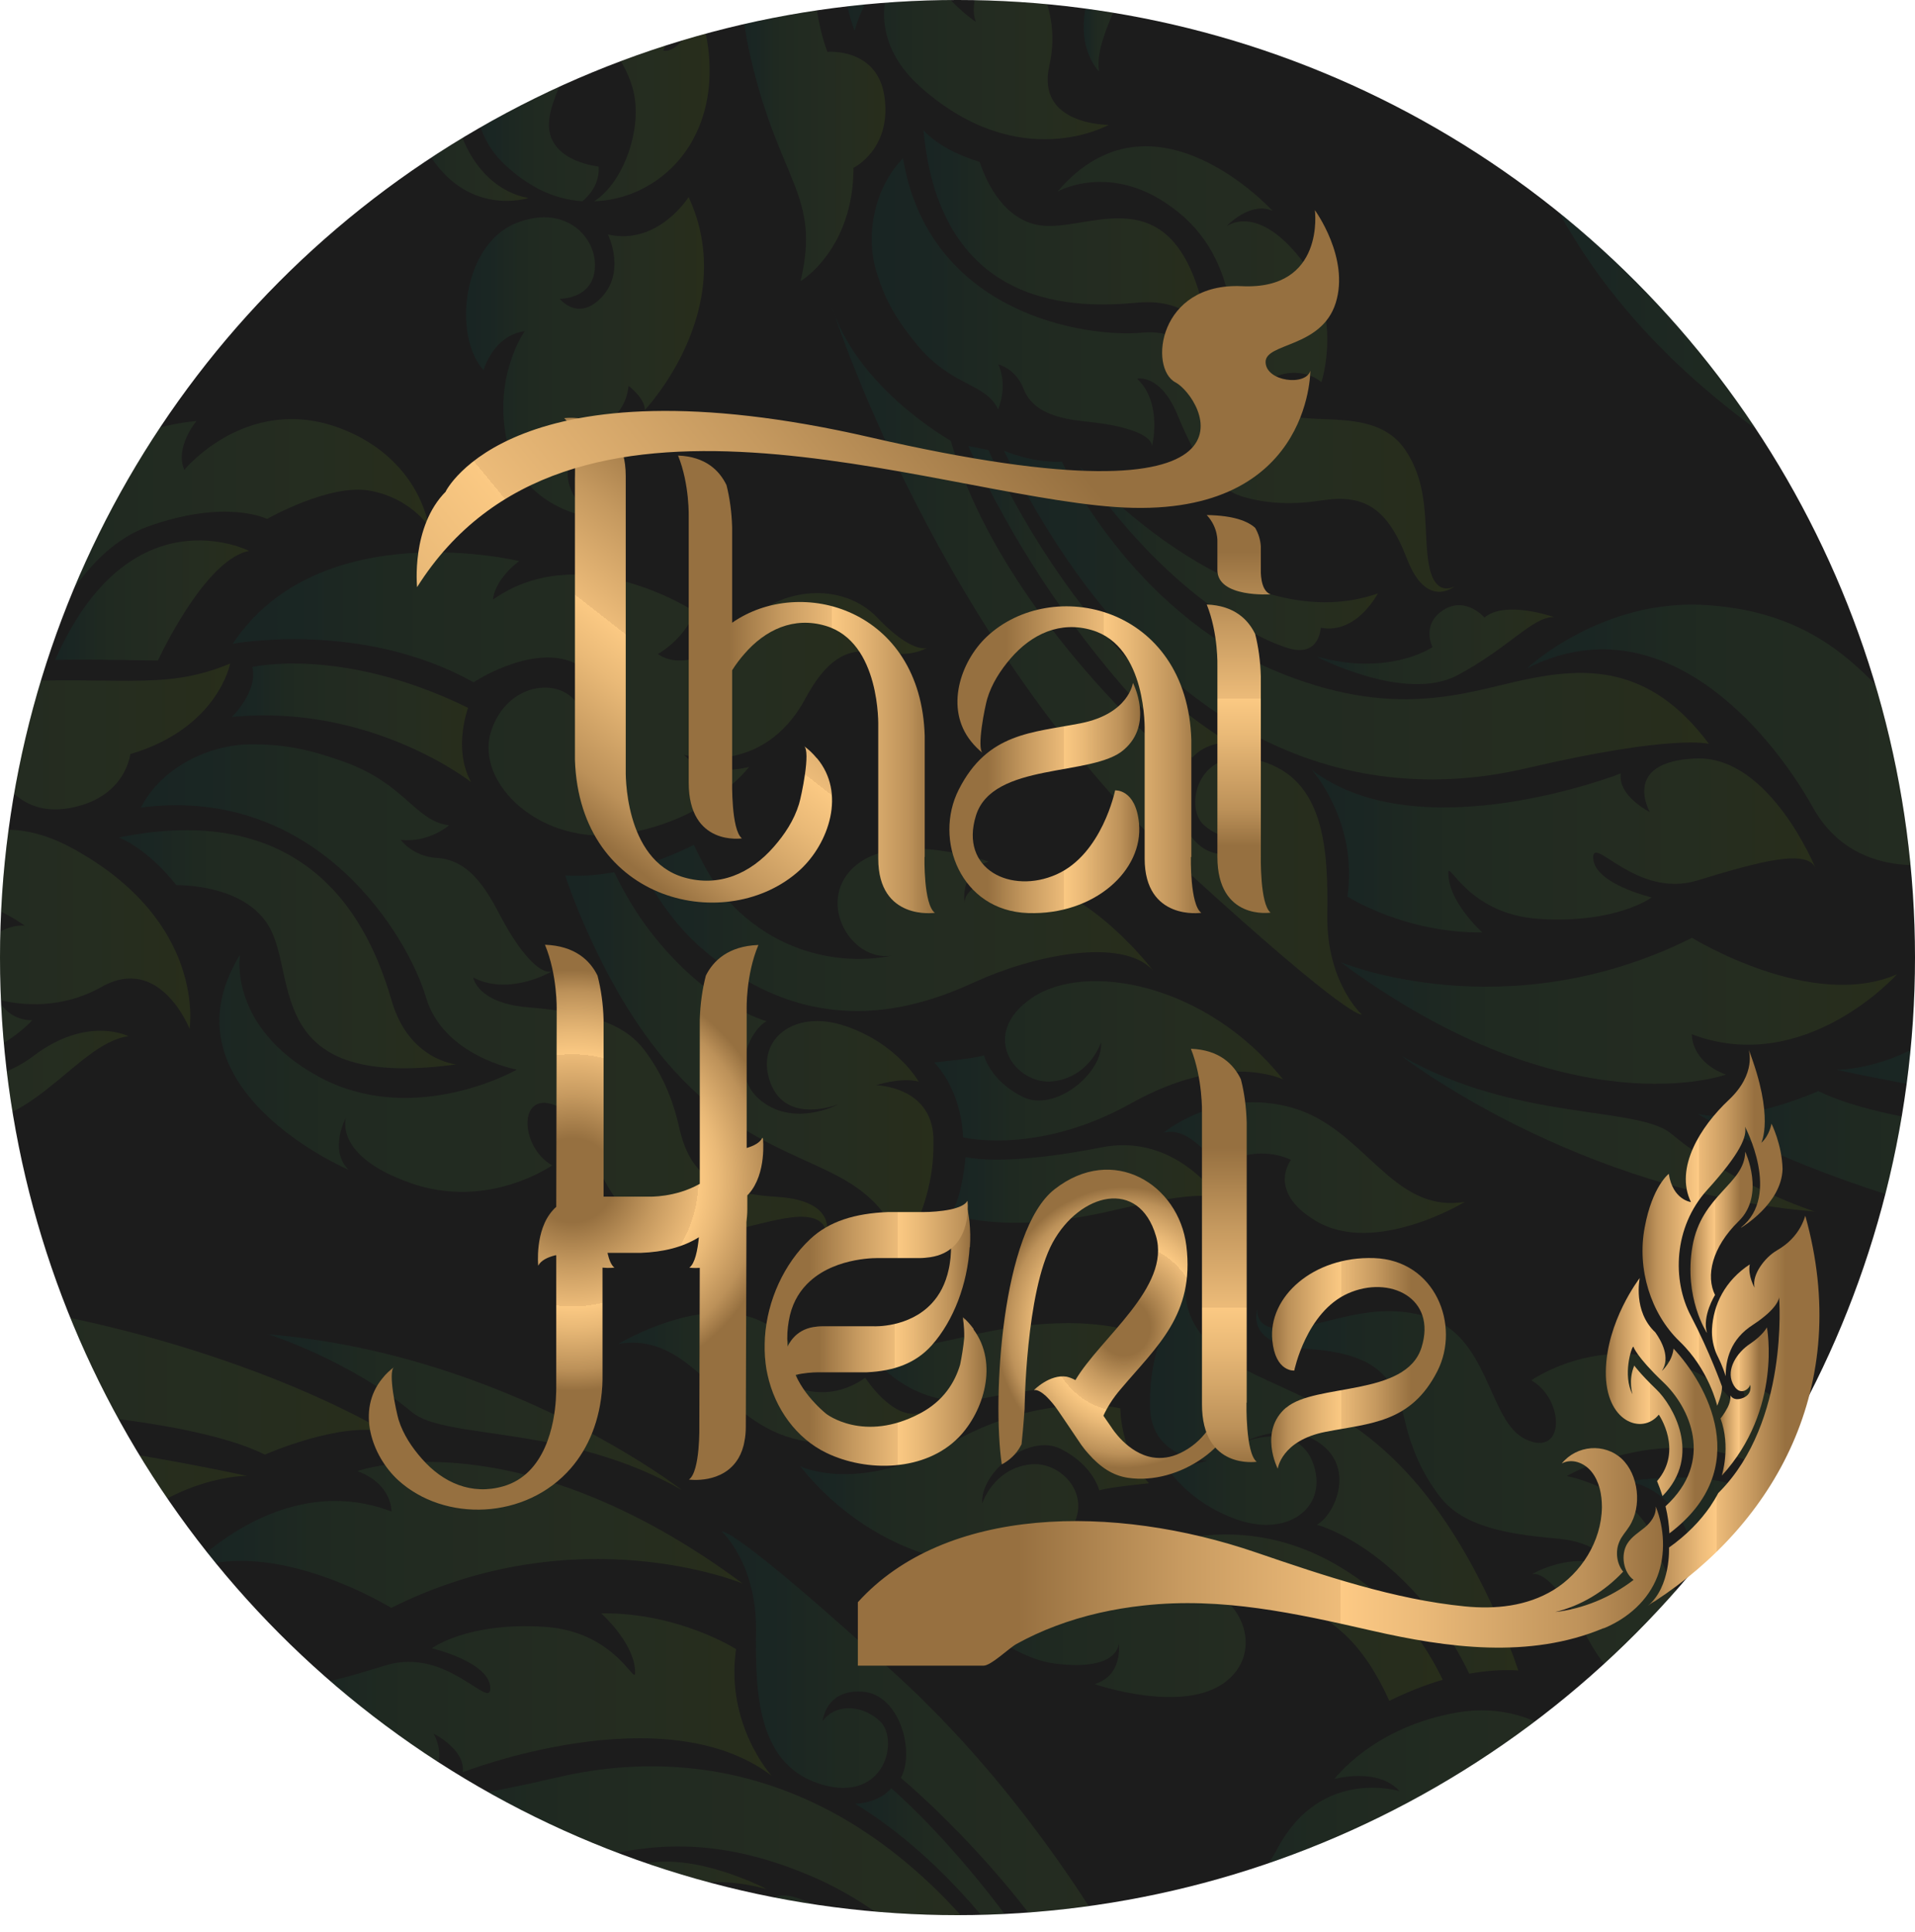
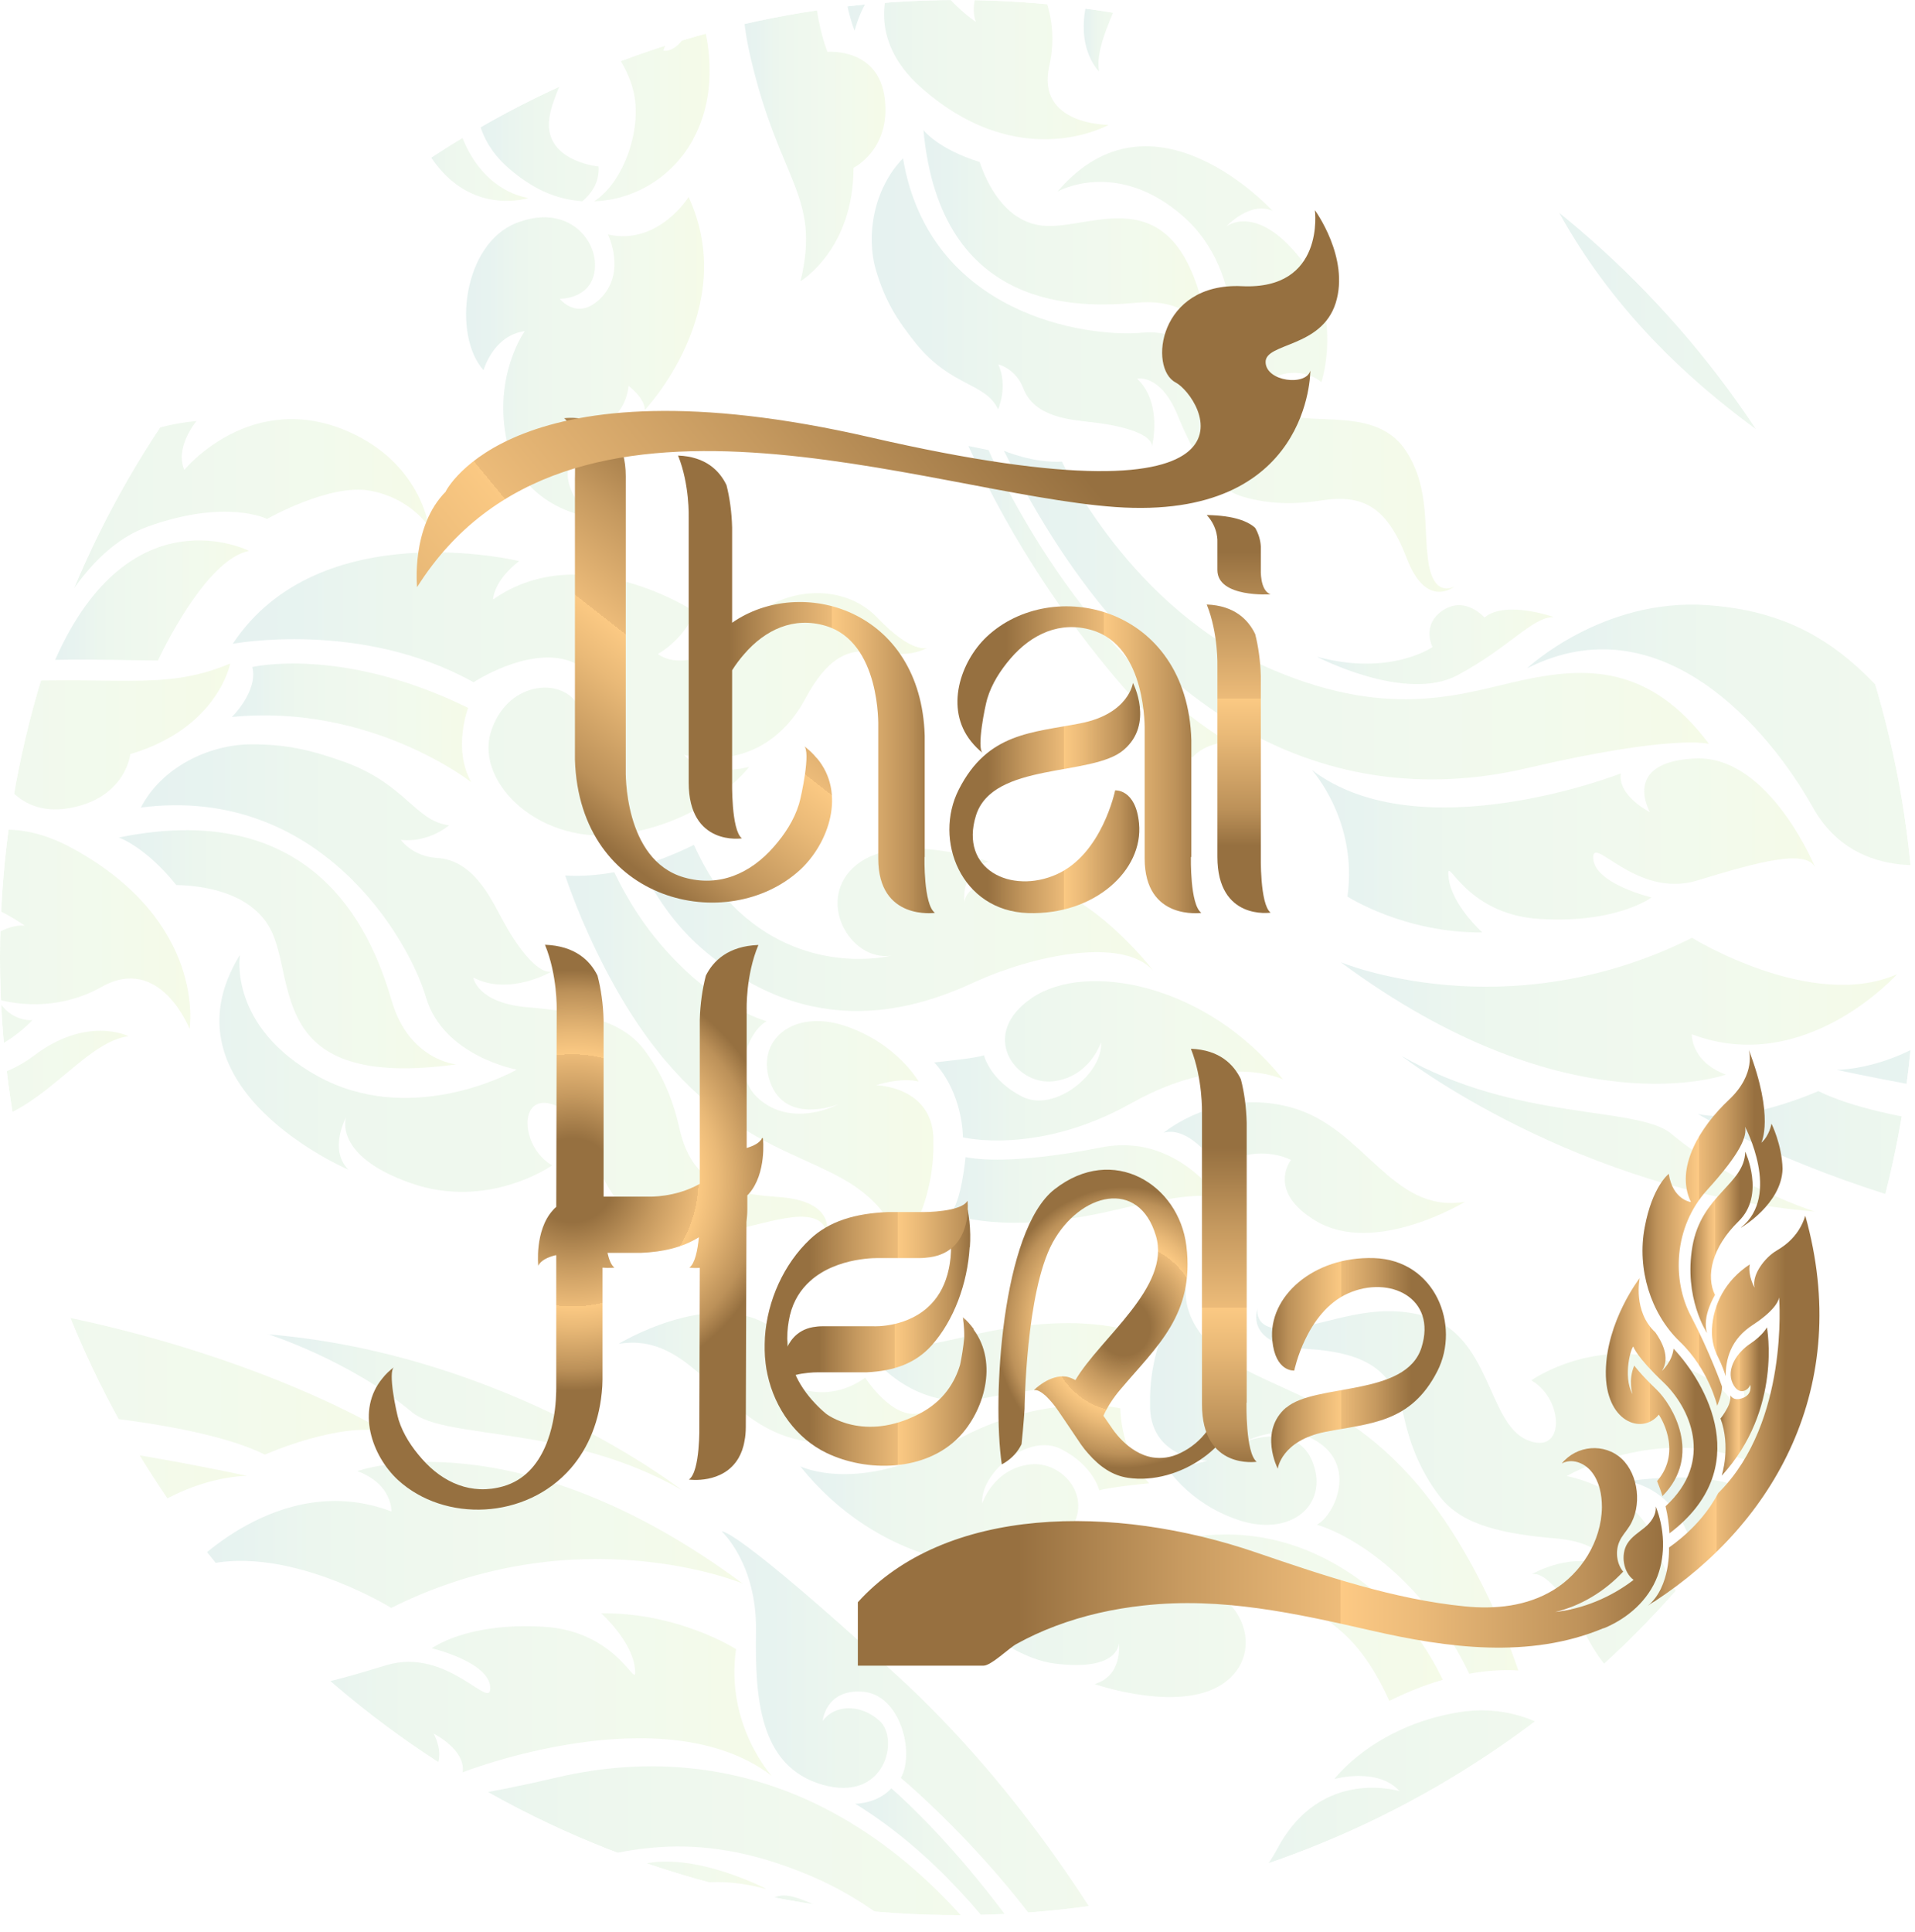
<svg xmlns="http://www.w3.org/2000/svg" id="Layer_2" version="1.1" viewBox="0 0 882 889.8">
  <defs>
    <style>
      .st0 {
        fill: url(#linear-gradient75);
      }

      .st1 {
        fill: url(#linear-gradient2);
      }

      .st2 {
        fill: url(#linear-gradient81);
      }

      .st3 {
        fill: url(#linear-gradient36);
      }

      .st4 {
        fill: url(#linear-gradient39);
      }

      .st5 {
        fill: url(#linear-gradient34);
      }

      .st6 {
        fill: url(#linear-gradient58);
      }

      .st7 {
        fill: url(#linear-gradient73);
      }

      .st8 {
        fill: url(#linear-gradient83);
      }

      .st9 {
        fill: url(#linear-gradient33);
      }

      .st10 {
        fill: url(#linear-gradient10);
      }

      .st11 {
        fill: url(#linear-gradient63);
      }

      .st12 {
        fill: url(#linear-gradient82);
      }

      .st13 {
        fill: url(#linear-gradient71);
      }

      .st14 {
        fill: url(#linear-gradient32);
      }

      .st15 {
        fill: url(#linear-gradient21);
      }

      .st16 {
        fill: url(#linear-gradient85);
      }

      .st17 {
        fill: url(#linear-gradient37);
      }

      .st18 {
        fill: url(#linear-gradient56);
      }

      .st19 {
        fill: url(#linear-gradient27);
      }

      .st20 {
        fill: url(#linear-gradient53);
      }

      .st21 {
        fill: url(#linear-gradient57);
      }

      .st22 {
        fill: url(#linear-gradient35);
      }

      .st23 {
        fill: url(#linear-gradient26);
      }

      .st24 {
        fill: url(#linear-gradient1);
      }

      .st25 {
        fill: url(#linear-gradient9);
      }

      .st26 {
        fill: url(#linear-gradient18);
      }

      .st27 {
        fill: url(#linear-gradient61);
      }

      .st28 {
        fill: url(#linear-gradient23);
      }

      .st29 {
        fill: url(#linear-gradient72);
      }

      .st30 {
        fill: url(#linear-gradient43);
      }

      .st31 {
        fill: url(#linear-gradient78);
      }

      .st32 {
        fill: url(#linear-gradient69);
      }

      .st33 {
        fill: url(#linear-gradient8);
      }

      .st34 {
        fill: url(#linear-gradient11);
      }

      .st35 {
        fill: none;
      }

      .st36 {
        fill: #1c1c1c;
      }

      .st37 {
        fill: url(#radial-gradient);
      }

      .st38 {
        fill: url(#linear-gradient16);
      }

      .st39 {
        fill: url(#linear-gradient24);
      }

      .st40 {
        fill: url(#linear-gradient30);
      }

      .st41 {
        fill: url(#radial-gradient1);
      }

      .st42 {
        fill: url(#linear-gradient46);
      }

      .st43 {
        fill: url(#linear-gradient22);
      }

      .st44 {
        fill: url(#linear-gradient29);
      }

      .st45 {
        fill: url(#linear-gradient68);
      }

      .st46 {
        fill: url(#linear-gradient49);
      }

      .st47 {
        fill: url(#linear-gradient19);
      }

      .st48 {
        fill: url(#linear-gradient12);
      }

      .st49 {
        fill: url(#linear-gradient65);
      }

      .st50 {
        fill: url(#linear-gradient80);
      }

      .st51 {
        fill: url(#linear-gradient42);
      }

      .st52 {
        fill: url(#linear-gradient28);
      }

      .st53 {
        fill: url(#linear-gradient67);
      }

      .st54 {
        fill: url(#linear-gradient40);
      }

      .st55 {
        fill: url(#linear-gradient66);
      }

      .st56 {
        fill: url(#linear-gradient84);
      }

      .st57 {
        fill: url(#linear-gradient62);
      }

      .st58 {
        fill: url(#linear-gradient7);
      }

      .st59 {
        fill: url(#linear-gradient59);
      }

      .st60 {
        fill: url(#linear-gradient20);
      }

      .st61 {
        fill: url(#linear-gradient4);
      }

      .st62 {
        fill: url(#linear-gradient31);
      }

      .st63 {
        fill: url(#linear-gradient79);
      }

      .st64 {
        fill: url(#linear-gradient14);
      }

      .st65 {
        fill: url(#linear-gradient5);
      }

      .st66 {
        fill: url(#linear-gradient74);
      }

      .st67 {
        fill: url(#linear-gradient3);
      }

      .st68 {
        fill: url(#linear-gradient87);
      }

      .st69 {
        fill: url(#linear-gradient55);
      }

      .st70 {
        fill: url(#linear-gradient38);
      }

      .st71 {
        fill: url(#linear-gradient25);
      }

      .st72 {
        fill: url(#linear-gradient52);
      }

      .st73 {
        fill: url(#linear-gradient15);
      }

      .st74 {
        fill: url(#linear-gradient17);
      }

      .st75 {
        fill: url(#linear-gradient54);
      }

      .st76 {
        fill: url(#linear-gradient50);
      }

      .st77 {
        opacity: .1;
      }

      .st78 {
        fill: url(#linear-gradient51);
      }

      .st79 {
        fill: url(#linear-gradient6);
      }

      .st80 {
        fill: url(#linear-gradient77);
      }

      .st81 {
        fill: url(#linear-gradient86);
      }

      .st82 {
        fill: url(#linear-gradient64);
      }

      .st83 {
        fill: url(#linear-gradient70);
      }

      .st84 {
        fill: url(#linear-gradient76);
      }

      .st85 {
        fill: url(#linear-gradient48);
      }

      .st86 {
        fill: url(#linear-gradient13);
      }

      .st87 {
        fill: url(#linear-gradient45);
      }

      .st88 {
        fill: url(#linear-gradient47);
      }

      .st89 {
        fill: url(#linear-gradient60);
      }

      .st90 {
        fill: url(#linear-gradient);
      }

      .st91 {
        fill: url(#linear-gradient44);
      }

      .st92 {
        clip-path: url(#clippath);
      }

      .st93 {
        fill: url(#linear-gradient41);
      }
    </style>
    <clipPath id="clippath">
      <circle class="st35" cx="441" cy="441" r="441" />
    </clipPath>
    <linearGradient id="linear-gradient" x1="709.7" y1="106.3" x2="600.4" y2="106.3" gradientTransform="translate(0 1094) scale(1 -1)" gradientUnits="userSpaceOnUse">
      <stop offset="0" stop-color="#a1d700" />
      <stop offset="0" stop-color="#98d311" />
      <stop offset=".2" stop-color="#80c93e" />
      <stop offset=".3" stop-color="#7ac74c" />
      <stop offset=".7" stop-color="#4caf50" />
      <stop offset=".8" stop-color="#359f57" />
      <stop offset=".9" stop-color="#0e8365" />
      <stop offset="1" stop-color="#00796b" />
    </linearGradient>
    <linearGradient id="linear-gradient1" x1="1047" y1="349.5" x2="871.9" y2="349.5" gradientTransform="translate(0 1094) scale(1 -1)" gradientUnits="userSpaceOnUse">
      <stop offset="0" stop-color="#a1d700" />
      <stop offset="0" stop-color="#98d311" />
      <stop offset=".2" stop-color="#80c93e" />
      <stop offset=".3" stop-color="#7ac74c" />
      <stop offset=".7" stop-color="#4caf50" />
      <stop offset=".8" stop-color="#359f57" />
      <stop offset=".9" stop-color="#0e8365" />
      <stop offset="1" stop-color="#00796b" />
    </linearGradient>
    <linearGradient id="linear-gradient2" x1="1100" y1="271.5" x2="853.5" y2="271.5" gradientTransform="translate(0 1094) scale(1 -1)" gradientUnits="userSpaceOnUse">
      <stop offset="0" stop-color="#a1d700" />
      <stop offset="0" stop-color="#98d311" />
      <stop offset=".2" stop-color="#80c93e" />
      <stop offset=".3" stop-color="#7ac74c" />
      <stop offset=".7" stop-color="#4caf50" />
      <stop offset=".8" stop-color="#359f57" />
      <stop offset=".9" stop-color="#0e8365" />
      <stop offset="1" stop-color="#00796b" />
    </linearGradient>
    <linearGradient id="linear-gradient3" x1="904.8" y1="358.8" x2="749.4" y2="358.8" gradientTransform="translate(0 1094) scale(1 -1)" gradientUnits="userSpaceOnUse">
      <stop offset="0" stop-color="#a1d700" />
      <stop offset="0" stop-color="#98d311" />
      <stop offset=".2" stop-color="#80c93e" />
      <stop offset=".3" stop-color="#7ac74c" />
      <stop offset=".7" stop-color="#4caf50" />
      <stop offset=".8" stop-color="#359f57" />
      <stop offset=".9" stop-color="#0e8365" />
      <stop offset="1" stop-color="#00796b" />
    </linearGradient>
    <linearGradient id="linear-gradient4" x1="894.7" y1="377.8" x2="578.4" y2="377.8" gradientTransform="translate(0 1094) scale(1 -1)" gradientUnits="userSpaceOnUse">
      <stop offset="0" stop-color="#a1d700" />
      <stop offset="0" stop-color="#98d311" />
      <stop offset=".2" stop-color="#80c93e" />
      <stop offset=".3" stop-color="#7ac74c" />
      <stop offset=".7" stop-color="#4caf50" />
      <stop offset=".8" stop-color="#359f57" />
      <stop offset=".9" stop-color="#0e8365" />
      <stop offset="1" stop-color="#00796b" />
    </linearGradient>
    <linearGradient id="linear-gradient5" x1="934.1" y1="198.1" x2="844.9" y2="198.1" gradientTransform="translate(0 1094) scale(1 -1)" gradientUnits="userSpaceOnUse">
      <stop offset="0" stop-color="#a1d700" />
      <stop offset="0" stop-color="#98d311" />
      <stop offset=".2" stop-color="#80c93e" />
      <stop offset=".3" stop-color="#7ac74c" />
      <stop offset=".7" stop-color="#4caf50" />
      <stop offset=".8" stop-color="#359f57" />
      <stop offset=".9" stop-color="#0e8365" />
      <stop offset="1" stop-color="#00796b" />
    </linearGradient>
    <linearGradient id="linear-gradient6" x1="970.6" y1="170.9" x2="762.1" y2="170.9" gradientTransform="translate(0 1094) scale(1 -1)" gradientUnits="userSpaceOnUse">
      <stop offset="0" stop-color="#a1d700" />
      <stop offset="0" stop-color="#98d311" />
      <stop offset=".2" stop-color="#80c93e" />
      <stop offset=".3" stop-color="#7ac74c" />
      <stop offset=".7" stop-color="#4caf50" />
      <stop offset=".8" stop-color="#359f57" />
      <stop offset=".9" stop-color="#0e8365" />
      <stop offset="1" stop-color="#00796b" />
    </linearGradient>
    <linearGradient id="linear-gradient7" x1="852.5" y1="241.1" x2="532.7" y2="241.1" gradientTransform="translate(0 1094) scale(1 -1)" gradientUnits="userSpaceOnUse">
      <stop offset="0" stop-color="#a1d700" />
      <stop offset="0" stop-color="#98d311" />
      <stop offset=".2" stop-color="#80c93e" />
      <stop offset=".3" stop-color="#7ac74c" />
      <stop offset=".7" stop-color="#4caf50" />
      <stop offset=".8" stop-color="#359f57" />
      <stop offset=".9" stop-color="#0e8365" />
      <stop offset="1" stop-color="#00796b" />
    </linearGradient>
    <linearGradient id="linear-gradient8" x1="664.5" y1="349" x2="428.3" y2="349" gradientTransform="translate(0 1094) scale(1 -1)" gradientUnits="userSpaceOnUse">
      <stop offset="0" stop-color="#a1d700" />
      <stop offset="0" stop-color="#98d311" />
      <stop offset=".2" stop-color="#80c93e" />
      <stop offset=".3" stop-color="#7ac74c" />
      <stop offset=".7" stop-color="#4caf50" />
      <stop offset=".8" stop-color="#359f57" />
      <stop offset=".9" stop-color="#0e8365" />
      <stop offset="1" stop-color="#00796b" />
    </linearGradient>
    <linearGradient id="linear-gradient9" x1="699.2" y1="412.3" x2="529.6" y2="412.3" gradientTransform="translate(0 1094) scale(1 -1)" gradientUnits="userSpaceOnUse">
      <stop offset="0" stop-color="#a1d700" />
      <stop offset="0" stop-color="#98d311" />
      <stop offset=".2" stop-color="#80c93e" />
      <stop offset=".3" stop-color="#7ac74c" />
      <stop offset=".7" stop-color="#4caf50" />
      <stop offset=".8" stop-color="#359f57" />
      <stop offset=".9" stop-color="#0e8365" />
      <stop offset="1" stop-color="#00796b" />
    </linearGradient>
    <linearGradient id="linear-gradient10" x1="529.1" y1="410.2" x2="368.6" y2="410.2" gradientTransform="translate(0 1094) scale(1 -1)" gradientUnits="userSpaceOnUse">
      <stop offset="0" stop-color="#a1d700" />
      <stop offset="0" stop-color="#98d311" />
      <stop offset=".2" stop-color="#80c93e" />
      <stop offset=".3" stop-color="#7ac74c" />
      <stop offset=".7" stop-color="#4caf50" />
      <stop offset=".8" stop-color="#359f57" />
      <stop offset=".9" stop-color="#0e8365" />
      <stop offset="1" stop-color="#00796b" />
    </linearGradient>
    <linearGradient id="linear-gradient11" x1="522" y1="466.8" x2="398.4" y2="466.8" gradientTransform="translate(0 1094) scale(1 -1)" gradientUnits="userSpaceOnUse">
      <stop offset="0" stop-color="#a1d700" />
      <stop offset="0" stop-color="#98d311" />
      <stop offset=".2" stop-color="#80c93e" />
      <stop offset=".3" stop-color="#7ac74c" />
      <stop offset=".7" stop-color="#4caf50" />
      <stop offset=".8" stop-color="#359f57" />
      <stop offset=".9" stop-color="#0e8365" />
      <stop offset="1" stop-color="#00796b" />
    </linearGradient>
    <linearGradient id="linear-gradient12" x1="423.8" y1="459.3" x2="284.9" y2="459.3" gradientTransform="translate(0 1094) scale(1 -1)" gradientUnits="userSpaceOnUse">
      <stop offset="0" stop-color="#a1d700" />
      <stop offset="0" stop-color="#98d311" />
      <stop offset=".2" stop-color="#80c93e" />
      <stop offset=".3" stop-color="#7ac74c" />
      <stop offset=".7" stop-color="#4caf50" />
      <stop offset=".8" stop-color="#359f57" />
      <stop offset=".9" stop-color="#0e8365" />
      <stop offset="1" stop-color="#00796b" />
    </linearGradient>
    <linearGradient id="linear-gradient13" x1="852.7" y1="254.4" x2="742.5" y2="254.4" gradientTransform="translate(0 1094) scale(1 -1)" gradientUnits="userSpaceOnUse">
      <stop offset="0" stop-color="#a1d700" />
      <stop offset="0" stop-color="#98d311" />
      <stop offset=".2" stop-color="#80c93e" />
      <stop offset=".3" stop-color="#7ac74c" />
      <stop offset=".7" stop-color="#4caf50" />
      <stop offset=".8" stop-color="#359f57" />
      <stop offset=".9" stop-color="#0e8365" />
      <stop offset="1" stop-color="#00796b" />
    </linearGradient>
    <linearGradient id="linear-gradient14" x1="157.3" y1="63.6" x2="121.7" y2="63.6" gradientTransform="translate(0 1094) scale(1 -1)" gradientUnits="userSpaceOnUse">
      <stop offset="0" stop-color="#a1d700" />
      <stop offset="0" stop-color="#98d311" />
      <stop offset=".2" stop-color="#80c93e" />
      <stop offset=".3" stop-color="#7ac74c" />
      <stop offset=".7" stop-color="#4caf50" />
      <stop offset=".8" stop-color="#359f57" />
      <stop offset=".9" stop-color="#0e8365" />
      <stop offset="1" stop-color="#00796b" />
    </linearGradient>
    <linearGradient id="linear-gradient15" x1="219.8" y1="118.9" x2="-180" y2="118.9" gradientTransform="translate(0 1094) scale(1 -1)" gradientUnits="userSpaceOnUse">
      <stop offset="0" stop-color="#a1d700" />
      <stop offset="0" stop-color="#98d311" />
      <stop offset=".2" stop-color="#80c93e" />
      <stop offset=".3" stop-color="#7ac74c" />
      <stop offset=".7" stop-color="#4caf50" />
      <stop offset=".8" stop-color="#359f57" />
      <stop offset=".9" stop-color="#0e8365" />
      <stop offset="1" stop-color="#00796b" />
    </linearGradient>
    <linearGradient id="linear-gradient16" x1="2.8" y1="64.1" x2="-50.2" y2="64.1" gradientTransform="translate(0 1094) scale(1 -1)" gradientUnits="userSpaceOnUse">
      <stop offset="0" stop-color="#a1d700" />
      <stop offset="0" stop-color="#98d311" />
      <stop offset=".2" stop-color="#80c93e" />
      <stop offset=".3" stop-color="#7ac74c" />
      <stop offset=".7" stop-color="#4caf50" />
      <stop offset=".8" stop-color="#359f57" />
      <stop offset=".9" stop-color="#0e8365" />
      <stop offset="1" stop-color="#00796b" />
    </linearGradient>
    <linearGradient id="linear-gradient17" x1="494.5" y1="64.3" x2="403" y2="64.3" gradientTransform="translate(0 1094) scale(1 -1)" gradientUnits="userSpaceOnUse">
      <stop offset="0" stop-color="#a1d700" />
      <stop offset="0" stop-color="#98d311" />
      <stop offset=".2" stop-color="#80c93e" />
      <stop offset=".3" stop-color="#7ac74c" />
      <stop offset=".7" stop-color="#4caf50" />
      <stop offset=".8" stop-color="#359f57" />
      <stop offset=".9" stop-color="#0e8365" />
      <stop offset="1" stop-color="#00796b" />
    </linearGradient>
    <linearGradient id="linear-gradient18" x1="553.9" y1="123.4" x2="289.6" y2="123.4" gradientTransform="translate(0 1094) scale(1 -1)" gradientUnits="userSpaceOnUse">
      <stop offset="0" stop-color="#a1d700" />
      <stop offset="0" stop-color="#98d311" />
      <stop offset=".2" stop-color="#80c93e" />
      <stop offset=".3" stop-color="#7ac74c" />
      <stop offset=".7" stop-color="#4caf50" />
      <stop offset=".8" stop-color="#359f57" />
      <stop offset=".9" stop-color="#0e8365" />
      <stop offset="1" stop-color="#00796b" />
    </linearGradient>
    <linearGradient id="linear-gradient19" x1="497.2" y1="204.9" x2="172.6" y2="204.9" gradientTransform="translate(0 1094) scale(1 -1)" gradientUnits="userSpaceOnUse">
      <stop offset="0" stop-color="#a1d700" />
      <stop offset="0" stop-color="#98d311" />
      <stop offset=".2" stop-color="#80c93e" />
      <stop offset=".3" stop-color="#7ac74c" />
      <stop offset=".7" stop-color="#4caf50" />
      <stop offset=".8" stop-color="#359f57" />
      <stop offset=".9" stop-color="#0e8365" />
      <stop offset="1" stop-color="#00796b" />
    </linearGradient>
    <linearGradient id="linear-gradient20" x1="577.1" y1="224.8" x2="332.4" y2="224.8" gradientTransform="translate(0 1094) scale(1 -1)" gradientUnits="userSpaceOnUse">
      <stop offset="0" stop-color="#a1d700" />
      <stop offset="0" stop-color="#98d311" />
      <stop offset=".2" stop-color="#80c93e" />
      <stop offset=".3" stop-color="#7ac74c" />
      <stop offset=".7" stop-color="#4caf50" />
      <stop offset=".8" stop-color="#359f57" />
      <stop offset=".9" stop-color="#0e8365" />
      <stop offset="1" stop-color="#00796b" />
    </linearGradient>
    <linearGradient id="linear-gradient21" x1="513.6" y1="198.7" x2="394" y2="198.7" gradientTransform="translate(0 1094) scale(1 -1)" gradientUnits="userSpaceOnUse">
      <stop offset="0" stop-color="#a1d700" />
      <stop offset="0" stop-color="#98d311" />
      <stop offset=".2" stop-color="#80c93e" />
      <stop offset=".3" stop-color="#7ac74c" />
      <stop offset=".7" stop-color="#4caf50" />
      <stop offset=".8" stop-color="#359f57" />
      <stop offset=".9" stop-color="#0e8365" />
      <stop offset="1" stop-color="#00796b" />
    </linearGradient>
    <linearGradient id="linear-gradient22" x1="355.4" y1="310.9" x2="123.1" y2="310.9" gradientTransform="translate(0 1094) scale(1 -1)" gradientUnits="userSpaceOnUse">
      <stop offset="0" stop-color="#a1d700" />
      <stop offset="0" stop-color="#98d311" />
      <stop offset=".2" stop-color="#80c93e" />
      <stop offset=".3" stop-color="#7ac74c" />
      <stop offset=".7" stop-color="#4caf50" />
      <stop offset=".8" stop-color="#359f57" />
      <stop offset=".9" stop-color="#0e8365" />
      <stop offset="1" stop-color="#00796b" />
    </linearGradient>
    <linearGradient id="linear-gradient23" x1="256.3" y1="260.1" x2="-44.1" y2="260.1" gradientTransform="translate(0 1094) scale(1 -1)" gradientUnits="userSpaceOnUse">
      <stop offset="0" stop-color="#a1d700" />
      <stop offset="0" stop-color="#98d311" />
      <stop offset=".2" stop-color="#80c93e" />
      <stop offset=".3" stop-color="#7ac74c" />
      <stop offset=".7" stop-color="#4caf50" />
      <stop offset=".8" stop-color="#359f57" />
      <stop offset=".9" stop-color="#0e8365" />
      <stop offset="1" stop-color="#00796b" />
    </linearGradient>
    <linearGradient id="linear-gradient24" x1="342.2" y1="387.1" x2="85.8" y2="387.1" gradientTransform="translate(0 1094) scale(1 -1)" gradientUnits="userSpaceOnUse">
      <stop offset="0" stop-color="#a1d700" />
      <stop offset="0" stop-color="#98d311" />
      <stop offset=".2" stop-color="#80c93e" />
      <stop offset=".3" stop-color="#7ac74c" />
      <stop offset=".7" stop-color="#4caf50" />
      <stop offset=".8" stop-color="#359f57" />
      <stop offset=".9" stop-color="#0e8365" />
      <stop offset="1" stop-color="#00796b" />
    </linearGradient>
    <linearGradient id="linear-gradient25" x1="113.9" y1="409.4" x2="-187.4" y2="409.4" gradientTransform="translate(0 1094) scale(1 -1)" gradientUnits="userSpaceOnUse">
      <stop offset="0" stop-color="#a1d700" />
      <stop offset="0" stop-color="#98d311" />
      <stop offset=".2" stop-color="#80c93e" />
      <stop offset=".3" stop-color="#7ac74c" />
      <stop offset=".7" stop-color="#4caf50" />
      <stop offset=".8" stop-color="#359f57" />
      <stop offset=".9" stop-color="#0e8365" />
      <stop offset="1" stop-color="#00796b" />
    </linearGradient>
    <linearGradient id="linear-gradient26" x1="177.6" y1="462.7" x2="-148.5" y2="462.7" gradientTransform="translate(0 1094) scale(1 -1)" gradientUnits="userSpaceOnUse">
      <stop offset="0" stop-color="#a1d700" />
      <stop offset="0" stop-color="#98d311" />
      <stop offset=".2" stop-color="#80c93e" />
      <stop offset=".3" stop-color="#7ac74c" />
      <stop offset=".7" stop-color="#4caf50" />
      <stop offset=".8" stop-color="#359f57" />
      <stop offset=".9" stop-color="#0e8365" />
      <stop offset="1" stop-color="#00796b" />
    </linearGradient>
    <linearGradient id="linear-gradient27" x1="314" y1="443.8" x2="123.3" y2="443.8" gradientTransform="translate(0 1094) scale(1 -1)" gradientUnits="userSpaceOnUse">
      <stop offset="0" stop-color="#a1d700" />
      <stop offset="0" stop-color="#98d311" />
      <stop offset=".2" stop-color="#80c93e" />
      <stop offset=".3" stop-color="#7ac74c" />
      <stop offset=".7" stop-color="#4caf50" />
      <stop offset=".8" stop-color="#359f57" />
      <stop offset=".9" stop-color="#0e8365" />
      <stop offset="1" stop-color="#00796b" />
    </linearGradient>
    <linearGradient id="linear-gradient28" x1="462.8" y1="178.4" x2="324.9" y2="178.4" gradientTransform="translate(0 1094) scale(1 -1)" gradientUnits="userSpaceOnUse">
      <stop offset="0" stop-color="#a1d700" />
      <stop offset="0" stop-color="#98d311" />
      <stop offset=".2" stop-color="#80c93e" />
      <stop offset=".3" stop-color="#7ac74c" />
      <stop offset=".7" stop-color="#4caf50" />
      <stop offset=".8" stop-color="#359f57" />
      <stop offset=".9" stop-color="#0e8365" />
      <stop offset="1" stop-color="#00796b" />
    </linearGradient>
    <linearGradient id="linear-gradient29" x1="352.7" y1="218.5" x2="243.8" y2="218.5" gradientTransform="translate(0 1094) scale(1 -1)" gradientUnits="userSpaceOnUse">
      <stop offset="0" stop-color="#a1d700" />
      <stop offset="0" stop-color="#98d311" />
      <stop offset=".2" stop-color="#80c93e" />
      <stop offset=".3" stop-color="#7ac74c" />
      <stop offset=".7" stop-color="#4caf50" />
      <stop offset=".8" stop-color="#359f57" />
      <stop offset=".9" stop-color="#0e8365" />
      <stop offset="1" stop-color="#00796b" />
    </linearGradient>
    <linearGradient id="linear-gradient30" x1="1047.2" y1="1091.5" x2="806" y2="1091.5" gradientTransform="translate(0 1094) scale(1 -1)" gradientUnits="userSpaceOnUse">
      <stop offset="0" stop-color="#a1d700" />
      <stop offset="0" stop-color="#98d311" />
      <stop offset=".2" stop-color="#80c93e" />
      <stop offset=".3" stop-color="#7ac74c" />
      <stop offset=".7" stop-color="#4caf50" />
      <stop offset=".8" stop-color="#359f57" />
      <stop offset=".9" stop-color="#0e8365" />
      <stop offset="1" stop-color="#00796b" />
    </linearGradient>
    <linearGradient id="linear-gradient31" x1="929.2" y1="1089.5" x2="765.4" y2="1089.5" gradientTransform="translate(0 1094) scale(1 -1)" gradientUnits="userSpaceOnUse">
      <stop offset="0" stop-color="#a1d700" />
      <stop offset="0" stop-color="#98d311" />
      <stop offset=".2" stop-color="#80c93e" />
      <stop offset=".3" stop-color="#7ac74c" />
      <stop offset=".7" stop-color="#4caf50" />
      <stop offset=".8" stop-color="#359f57" />
      <stop offset=".9" stop-color="#0e8365" />
      <stop offset="1" stop-color="#00796b" />
    </linearGradient>
    <linearGradient id="linear-gradient32" x1="839.7" y1="1036.9" x2="725.2" y2="1036.9" gradientTransform="translate(0 1094) scale(1 -1)" gradientUnits="userSpaceOnUse">
      <stop offset="0" stop-color="#a1d700" />
      <stop offset="0" stop-color="#98d311" />
      <stop offset=".2" stop-color="#80c93e" />
      <stop offset=".3" stop-color="#7ac74c" />
      <stop offset=".7" stop-color="#4caf50" />
      <stop offset=".8" stop-color="#359f57" />
      <stop offset=".9" stop-color="#0e8365" />
      <stop offset="1" stop-color="#00796b" />
    </linearGradient>
    <linearGradient id="linear-gradient33" x1="1139.5" y1="981.5" x2="685.6" y2="981.5" gradientTransform="translate(0 1094) scale(1 -1)" gradientUnits="userSpaceOnUse">
      <stop offset="0" stop-color="#a1d700" />
      <stop offset="0" stop-color="#98d311" />
      <stop offset=".2" stop-color="#80c93e" />
      <stop offset=".3" stop-color="#7ac74c" />
      <stop offset=".7" stop-color="#4caf50" />
      <stop offset=".8" stop-color="#359f57" />
      <stop offset=".9" stop-color="#0e8365" />
      <stop offset="1" stop-color="#00796b" />
    </linearGradient>
    <linearGradient id="linear-gradient34" x1="911.7" y1="1056.1" x2="757.1" y2="1056.1" gradientTransform="translate(0 1094) scale(1 -1)" gradientUnits="userSpaceOnUse">
      <stop offset="0" stop-color="#a1d700" />
      <stop offset="0" stop-color="#98d311" />
      <stop offset=".2" stop-color="#80c93e" />
      <stop offset=".3" stop-color="#7ac74c" />
      <stop offset=".7" stop-color="#4caf50" />
      <stop offset=".8" stop-color="#359f57" />
      <stop offset=".9" stop-color="#0e8365" />
      <stop offset="1" stop-color="#00796b" />
    </linearGradient>
    <linearGradient id="linear-gradient35" x1="510.6" y1="1081.2" x2="388.2" y2="1081.2" gradientTransform="translate(0 1094) scale(1 -1)" gradientUnits="userSpaceOnUse">
      <stop offset="0" stop-color="#a1d700" />
      <stop offset="0" stop-color="#98d311" />
      <stop offset=".2" stop-color="#80c93e" />
      <stop offset=".3" stop-color="#7ac74c" />
      <stop offset=".7" stop-color="#4caf50" />
      <stop offset=".8" stop-color="#359f57" />
      <stop offset=".9" stop-color="#0e8365" />
      <stop offset="1" stop-color="#00796b" />
    </linearGradient>
    <linearGradient id="linear-gradient36" x1="407.8" y1="1048.6" x2="341.8" y2="1048.6" gradientTransform="translate(0 1094) scale(1 -1)" gradientUnits="userSpaceOnUse">
      <stop offset="0" stop-color="#a1d700" />
      <stop offset="0" stop-color="#98d311" />
      <stop offset=".2" stop-color="#80c93e" />
      <stop offset=".3" stop-color="#7ac74c" />
      <stop offset=".7" stop-color="#4caf50" />
      <stop offset=".8" stop-color="#359f57" />
      <stop offset=".9" stop-color="#0e8365" />
      <stop offset="1" stop-color="#00796b" />
    </linearGradient>
    <linearGradient id="linear-gradient37" x1="556.6" y1="986.8" x2="425.2" y2="986.8" gradientTransform="translate(0 1094) scale(1 -1)" gradientUnits="userSpaceOnUse">
      <stop offset="0" stop-color="#a1d700" />
      <stop offset="0" stop-color="#98d311" />
      <stop offset=".2" stop-color="#80c93e" />
      <stop offset=".3" stop-color="#7ac74c" />
      <stop offset=".7" stop-color="#4caf50" />
      <stop offset=".8" stop-color="#359f57" />
      <stop offset=".9" stop-color="#0e8365" />
      <stop offset="1" stop-color="#00796b" />
    </linearGradient>
    <linearGradient id="linear-gradient38" x1="670" y1="924.1" x2="401.4" y2="924.1" gradientTransform="translate(0 1094) scale(1 -1)" gradientUnits="userSpaceOnUse">
      <stop offset="0" stop-color="#a1d700" />
      <stop offset="0" stop-color="#98d311" />
      <stop offset=".2" stop-color="#80c93e" />
      <stop offset=".3" stop-color="#7ac74c" />
      <stop offset=".7" stop-color="#4caf50" />
      <stop offset=".8" stop-color="#359f57" />
      <stop offset=".9" stop-color="#0e8365" />
      <stop offset="1" stop-color="#00796b" />
    </linearGradient>
    <linearGradient id="linear-gradient39" x1="523.7" y1="1096.9" x2="499.1" y2="1096.9" gradientTransform="translate(0 1094) scale(1 -1)" gradientUnits="userSpaceOnUse">
      <stop offset="0" stop-color="#a1d700" />
      <stop offset="0" stop-color="#98d311" />
      <stop offset=".2" stop-color="#80c93e" />
      <stop offset=".3" stop-color="#7ac74c" />
      <stop offset=".7" stop-color="#4caf50" />
      <stop offset=".8" stop-color="#359f57" />
      <stop offset=".9" stop-color="#0e8365" />
      <stop offset="1" stop-color="#00796b" />
    </linearGradient>
    <linearGradient id="linear-gradient40" x1="787" y1="810.7" x2="462.3" y2="810.7" gradientTransform="translate(0 1094) scale(1 -1)" gradientUnits="userSpaceOnUse">
      <stop offset="0" stop-color="#a1d700" />
      <stop offset="0" stop-color="#98d311" />
      <stop offset=".2" stop-color="#80c93e" />
      <stop offset=".3" stop-color="#7ac74c" />
      <stop offset=".7" stop-color="#4caf50" />
      <stop offset=".8" stop-color="#359f57" />
      <stop offset=".9" stop-color="#0e8365" />
      <stop offset="1" stop-color="#00796b" />
    </linearGradient>
    <linearGradient id="linear-gradient41" x1="627.1" y1="790.8" x2="382.5" y2="790.8" gradientTransform="translate(0 1094) scale(1 -1)" gradientUnits="userSpaceOnUse">
      <stop offset="0" stop-color="#a1d700" />
      <stop offset="0" stop-color="#98d311" />
      <stop offset=".2" stop-color="#80c93e" />
      <stop offset=".3" stop-color="#7ac74c" />
      <stop offset=".7" stop-color="#4caf50" />
      <stop offset=".8" stop-color="#359f57" />
      <stop offset=".9" stop-color="#0e8365" />
      <stop offset="1" stop-color="#00796b" />
    </linearGradient>
    <linearGradient id="linear-gradient42" x1="565.6" y1="816.9" x2="445.9" y2="816.9" gradientTransform="translate(0 1094) scale(1 -1)" gradientUnits="userSpaceOnUse">
      <stop offset="0" stop-color="#a1d700" />
      <stop offset="0" stop-color="#98d311" />
      <stop offset=".2" stop-color="#80c93e" />
      <stop offset=".3" stop-color="#7ac74c" />
      <stop offset=".7" stop-color="#4caf50" />
      <stop offset=".8" stop-color="#359f57" />
      <stop offset=".9" stop-color="#0e8365" />
      <stop offset="1" stop-color="#00796b" />
    </linearGradient>
    <linearGradient id="linear-gradient43" x1="836.4" y1="704.7" x2="604.2" y2="704.7" gradientTransform="translate(0 1094) scale(1 -1)" gradientUnits="userSpaceOnUse">
      <stop offset="0" stop-color="#a1d700" />
      <stop offset="0" stop-color="#98d311" />
      <stop offset=".2" stop-color="#80c93e" />
      <stop offset=".3" stop-color="#7ac74c" />
      <stop offset=".7" stop-color="#4caf50" />
      <stop offset=".8" stop-color="#359f57" />
      <stop offset=".9" stop-color="#0e8365" />
      <stop offset="1" stop-color="#00796b" />
    </linearGradient>
    <linearGradient id="linear-gradient44" x1="1003.6" y1="755.5" x2="703.3" y2="755.5" gradientTransform="translate(0 1094) scale(1 -1)" gradientUnits="userSpaceOnUse">
      <stop offset="0" stop-color="#a1d700" />
      <stop offset="0" stop-color="#98d311" />
      <stop offset=".2" stop-color="#80c93e" />
      <stop offset=".3" stop-color="#7ac74c" />
      <stop offset=".7" stop-color="#4caf50" />
      <stop offset=".8" stop-color="#359f57" />
      <stop offset=".9" stop-color="#0e8365" />
      <stop offset="1" stop-color="#00796b" />
    </linearGradient>
    <linearGradient id="linear-gradient45" x1="873.8" y1="628.4" x2="617.4" y2="628.4" gradientTransform="translate(0 1094) scale(1 -1)" gradientUnits="userSpaceOnUse">
      <stop offset="0" stop-color="#a1d700" />
      <stop offset="0" stop-color="#98d311" />
      <stop offset=".2" stop-color="#80c93e" />
      <stop offset=".3" stop-color="#7ac74c" />
      <stop offset=".7" stop-color="#4caf50" />
      <stop offset=".8" stop-color="#359f57" />
      <stop offset=".9" stop-color="#0e8365" />
      <stop offset="1" stop-color="#00796b" />
    </linearGradient>
    <linearGradient id="linear-gradient46" x1="1147" y1="606.2" x2="845.7" y2="606.2" gradientTransform="translate(0 1094) scale(1 -1)" gradientUnits="userSpaceOnUse">
      <stop offset="0" stop-color="#a1d700" />
      <stop offset="0" stop-color="#98d311" />
      <stop offset=".2" stop-color="#80c93e" />
      <stop offset=".3" stop-color="#7ac74c" />
      <stop offset=".7" stop-color="#4caf50" />
      <stop offset=".8" stop-color="#359f57" />
      <stop offset=".9" stop-color="#0e8365" />
      <stop offset="1" stop-color="#00796b" />
    </linearGradient>
    <linearGradient id="linear-gradient47" x1="1108" y1="552.9" x2="782" y2="552.9" gradientTransform="translate(0 1094) scale(1 -1)" gradientUnits="userSpaceOnUse">
      <stop offset="0" stop-color="#a1d700" />
      <stop offset="0" stop-color="#98d311" />
      <stop offset=".2" stop-color="#80c93e" />
      <stop offset=".3" stop-color="#7ac74c" />
      <stop offset=".7" stop-color="#4caf50" />
      <stop offset=".8" stop-color="#359f57" />
      <stop offset=".9" stop-color="#0e8365" />
      <stop offset="1" stop-color="#00796b" />
    </linearGradient>
    <linearGradient id="linear-gradient48" x1="836.2" y1="571.8" x2="645.5" y2="571.8" gradientTransform="translate(0 1094) scale(1 -1)" gradientUnits="userSpaceOnUse">
      <stop offset="0" stop-color="#a1d700" />
      <stop offset="0" stop-color="#98d311" />
      <stop offset=".2" stop-color="#80c93e" />
      <stop offset=".3" stop-color="#7ac74c" />
      <stop offset=".7" stop-color="#4caf50" />
      <stop offset=".8" stop-color="#359f57" />
      <stop offset=".9" stop-color="#0e8365" />
      <stop offset="1" stop-color="#00796b" />
    </linearGradient>
    <linearGradient id="linear-gradient49" x1="634.6" y1="837.2" x2="496.7" y2="837.2" gradientTransform="translate(0 1094) scale(1 -1)" gradientUnits="userSpaceOnUse">
      <stop offset="0" stop-color="#a1d700" />
      <stop offset="0" stop-color="#98d311" />
      <stop offset=".2" stop-color="#80c93e" />
      <stop offset=".3" stop-color="#7ac74c" />
      <stop offset=".7" stop-color="#4caf50" />
      <stop offset=".8" stop-color="#359f57" />
      <stop offset=".9" stop-color="#0e8365" />
      <stop offset="1" stop-color="#00796b" />
    </linearGradient>
    <linearGradient id="linear-gradient50" x1="715.8" y1="797.1" x2="606.8" y2="797.1" gradientTransform="translate(0 1094) scale(1 -1)" gradientUnits="userSpaceOnUse">
      <stop offset="0" stop-color="#a1d700" />
      <stop offset="0" stop-color="#98d311" />
      <stop offset=".2" stop-color="#80c93e" />
      <stop offset=".3" stop-color="#7ac74c" />
      <stop offset=".7" stop-color="#4caf50" />
      <stop offset=".8" stop-color="#359f57" />
      <stop offset=".9" stop-color="#0e8365" />
      <stop offset="1" stop-color="#00796b" />
    </linearGradient>
    <linearGradient id="linear-gradient51" x1="21.4" y1="989.2" x2="-178.9" y2="989.2" gradientTransform="translate(0 1094) scale(1 -1)" gradientUnits="userSpaceOnUse">
      <stop offset="0" stop-color="#a1d700" />
      <stop offset="0" stop-color="#98d311" />
      <stop offset=".2" stop-color="#80c93e" />
      <stop offset=".3" stop-color="#7ac74c" />
      <stop offset=".7" stop-color="#4caf50" />
      <stop offset=".8" stop-color="#359f57" />
      <stop offset=".9" stop-color="#0e8365" />
      <stop offset="1" stop-color="#00796b" />
    </linearGradient>
    <linearGradient id="linear-gradient52" x1="25" y1="1060" x2="-21.4" y2="1060" gradientTransform="translate(0 1094) scale(1 -1)" gradientUnits="userSpaceOnUse">
      <stop offset="0" stop-color="#a1d700" />
      <stop offset="0" stop-color="#98d311" />
      <stop offset=".2" stop-color="#80c93e" />
      <stop offset=".3" stop-color="#7ac74c" />
      <stop offset=".7" stop-color="#4caf50" />
      <stop offset=".8" stop-color="#359f57" />
      <stop offset=".9" stop-color="#0e8365" />
      <stop offset="1" stop-color="#00796b" />
    </linearGradient>
    <linearGradient id="linear-gradient53" x1="64.6" y1="1023" x2="24.2" y2="1023" gradientTransform="translate(0 1094) scale(1 -1)" gradientUnits="userSpaceOnUse">
      <stop offset="0" stop-color="#a1d700" />
      <stop offset="0" stop-color="#98d311" />
      <stop offset=".2" stop-color="#80c93e" />
      <stop offset=".3" stop-color="#7ac74c" />
      <stop offset=".7" stop-color="#4caf50" />
      <stop offset=".8" stop-color="#359f57" />
      <stop offset=".9" stop-color="#0e8365" />
      <stop offset="1" stop-color="#00796b" />
    </linearGradient>
    <linearGradient id="linear-gradient54" x1="326.9" y1="1067" x2="217.3" y2="1067" gradientTransform="translate(0 1094) scale(1 -1)" gradientUnits="userSpaceOnUse">
      <stop offset="0" stop-color="#a1d700" />
      <stop offset="0" stop-color="#98d311" />
      <stop offset=".2" stop-color="#80c93e" />
      <stop offset=".3" stop-color="#7ac74c" />
      <stop offset=".7" stop-color="#4caf50" />
      <stop offset=".8" stop-color="#359f57" />
      <stop offset=".9" stop-color="#0e8365" />
      <stop offset="1" stop-color="#00796b" />
    </linearGradient>
    <linearGradient id="linear-gradient55" x1="324.4" y1="929.5" x2="214.7" y2="929.5" gradientTransform="translate(0 1094) scale(1 -1)" gradientUnits="userSpaceOnUse">
      <stop offset="0" stop-color="#a1d700" />
      <stop offset="0" stop-color="#98d311" />
      <stop offset=".2" stop-color="#80c93e" />
      <stop offset=".3" stop-color="#7ac74c" />
      <stop offset=".7" stop-color="#4caf50" />
      <stop offset=".8" stop-color="#359f57" />
      <stop offset=".9" stop-color="#0e8365" />
      <stop offset="1" stop-color="#00796b" />
    </linearGradient>
    <linearGradient id="linear-gradient56" x1="243.4" y1="1055.8" x2="191.4" y2="1055.8" gradientTransform="translate(0 1094) scale(1 -1)" gradientUnits="userSpaceOnUse">
      <stop offset="0" stop-color="#a1d700" />
      <stop offset="0" stop-color="#98d311" />
      <stop offset=".2" stop-color="#80c93e" />
      <stop offset=".3" stop-color="#7ac74c" />
      <stop offset=".7" stop-color="#4caf50" />
      <stop offset=".8" stop-color="#359f57" />
      <stop offset=".9" stop-color="#0e8365" />
      <stop offset="1" stop-color="#00796b" />
    </linearGradient>
    <linearGradient id="linear-gradient57" x1="87.6" y1="666.1" x2="-87.4" y2="666.1" gradientTransform="translate(0 1094) scale(1 -1)" gradientUnits="userSpaceOnUse">
      <stop offset="0" stop-color="#a1d700" />
      <stop offset="0" stop-color="#98d311" />
      <stop offset=".2" stop-color="#80c93e" />
      <stop offset=".3" stop-color="#7ac74c" />
      <stop offset=".7" stop-color="#4caf50" />
      <stop offset=".8" stop-color="#359f57" />
      <stop offset=".9" stop-color="#0e8365" />
      <stop offset="1" stop-color="#00796b" />
    </linearGradient>
    <linearGradient id="linear-gradient58" x1="106.1" y1="744" x2="-140.5" y2="744" gradientTransform="translate(0 1094) scale(1 -1)" gradientUnits="userSpaceOnUse">
      <stop offset="0" stop-color="#a1d700" />
      <stop offset="0" stop-color="#98d311" />
      <stop offset=".2" stop-color="#80c93e" />
      <stop offset=".3" stop-color="#7ac74c" />
      <stop offset=".7" stop-color="#4caf50" />
      <stop offset=".8" stop-color="#359f57" />
      <stop offset=".9" stop-color="#0e8365" />
      <stop offset="1" stop-color="#00796b" />
    </linearGradient>
    <linearGradient id="linear-gradient59" x1="210.1" y1="656.8" x2="54.7" y2="656.8" gradientTransform="translate(0 1094) scale(1 -1)" gradientUnits="userSpaceOnUse">
      <stop offset="0" stop-color="#a1d700" />
      <stop offset="0" stop-color="#98d311" />
      <stop offset=".2" stop-color="#80c93e" />
      <stop offset=".3" stop-color="#7ac74c" />
      <stop offset=".7" stop-color="#4caf50" />
      <stop offset=".8" stop-color="#359f57" />
      <stop offset=".9" stop-color="#0e8365" />
      <stop offset="1" stop-color="#00796b" />
    </linearGradient>
    <linearGradient id="linear-gradient60" x1="381.1" y1="637.8" x2="64.9" y2="637.8" gradientTransform="translate(0 1094) scale(1 -1)" gradientUnits="userSpaceOnUse">
      <stop offset="0" stop-color="#a1d700" />
      <stop offset="0" stop-color="#98d311" />
      <stop offset=".2" stop-color="#80c93e" />
      <stop offset=".3" stop-color="#7ac74c" />
      <stop offset=".7" stop-color="#4caf50" />
      <stop offset=".8" stop-color="#359f57" />
      <stop offset=".9" stop-color="#0e8365" />
      <stop offset="1" stop-color="#00796b" />
    </linearGradient>
    <linearGradient id="linear-gradient61" x1="59.1" y1="597.6" x2="-70.1" y2="597.6" gradientTransform="translate(0 1094) scale(1 -1)" gradientUnits="userSpaceOnUse">
      <stop offset="0" stop-color="#a1d700" />
      <stop offset="0" stop-color="#98d311" />
      <stop offset=".2" stop-color="#80c93e" />
      <stop offset=".3" stop-color="#7ac74c" />
      <stop offset=".7" stop-color="#4caf50" />
      <stop offset=".8" stop-color="#359f57" />
      <stop offset=".9" stop-color="#0e8365" />
      <stop offset="1" stop-color="#00796b" />
    </linearGradient>
    <linearGradient id="linear-gradient62" x1="114.7" y1="817.5" x2="25.4" y2="817.5" gradientTransform="translate(0 1094) scale(1 -1)" gradientUnits="userSpaceOnUse">
      <stop offset="0" stop-color="#a1d700" />
      <stop offset="0" stop-color="#98d311" />
      <stop offset=".2" stop-color="#80c93e" />
      <stop offset=".3" stop-color="#7ac74c" />
      <stop offset=".7" stop-color="#4caf50" />
      <stop offset=".8" stop-color="#359f57" />
      <stop offset=".9" stop-color="#0e8365" />
      <stop offset="1" stop-color="#00796b" />
    </linearGradient>
    <linearGradient id="linear-gradient63" x1="197.5" y1="844.7" x2="-11.1" y2="844.7" gradientTransform="translate(0 1094) scale(1 -1)" gradientUnits="userSpaceOnUse">
      <stop offset="0" stop-color="#a1d700" />
      <stop offset="0" stop-color="#98d311" />
      <stop offset=".2" stop-color="#80c93e" />
      <stop offset=".3" stop-color="#7ac74c" />
      <stop offset=".7" stop-color="#4caf50" />
      <stop offset=".8" stop-color="#359f57" />
      <stop offset=".9" stop-color="#0e8365" />
      <stop offset="1" stop-color="#00796b" />
    </linearGradient>
    <linearGradient id="linear-gradient64" x1="426.9" y1="774.5" x2="107.1" y2="774.5" gradientTransform="translate(0 1094) scale(1 -1)" gradientUnits="userSpaceOnUse">
      <stop offset="0" stop-color="#a1d700" />
      <stop offset="0" stop-color="#98d311" />
      <stop offset=".2" stop-color="#80c93e" />
      <stop offset=".3" stop-color="#7ac74c" />
      <stop offset=".7" stop-color="#4caf50" />
      <stop offset=".8" stop-color="#359f57" />
      <stop offset=".9" stop-color="#0e8365" />
      <stop offset="1" stop-color="#00796b" />
    </linearGradient>
    <linearGradient id="linear-gradient65" x1="531.2" y1="666.6" x2="295" y2="666.6" gradientTransform="translate(0 1094) scale(1 -1)" gradientUnits="userSpaceOnUse">
      <stop offset="0" stop-color="#a1d700" />
      <stop offset="0" stop-color="#98d311" />
      <stop offset=".2" stop-color="#80c93e" />
      <stop offset=".3" stop-color="#7ac74c" />
      <stop offset=".7" stop-color="#4caf50" />
      <stop offset=".8" stop-color="#359f57" />
      <stop offset=".9" stop-color="#0e8365" />
      <stop offset="1" stop-color="#00796b" />
    </linearGradient>
    <linearGradient id="linear-gradient66" x1="430" y1="603.3" x2="260.3" y2="603.3" gradientTransform="translate(0 1094) scale(1 -1)" gradientUnits="userSpaceOnUse">
      <stop offset="0" stop-color="#a1d700" />
      <stop offset="0" stop-color="#98d311" />
      <stop offset=".2" stop-color="#80c93e" />
      <stop offset=".3" stop-color="#7ac74c" />
      <stop offset=".7" stop-color="#4caf50" />
      <stop offset=".8" stop-color="#359f57" />
      <stop offset=".9" stop-color="#0e8365" />
      <stop offset="1" stop-color="#00796b" />
    </linearGradient>
    <linearGradient id="linear-gradient67" x1="591" y1="605.4" x2="430.5" y2="605.4" gradientTransform="translate(0 1094) scale(1 -1)" gradientUnits="userSpaceOnUse">
      <stop offset="0" stop-color="#a1d700" />
      <stop offset="0" stop-color="#98d311" />
      <stop offset=".2" stop-color="#80c93e" />
      <stop offset=".3" stop-color="#7ac74c" />
      <stop offset=".7" stop-color="#4caf50" />
      <stop offset=".8" stop-color="#359f57" />
      <stop offset=".9" stop-color="#0e8365" />
      <stop offset="1" stop-color="#00796b" />
    </linearGradient>
    <linearGradient id="linear-gradient68" x1="561.2" y1="548.8" x2="437.6" y2="548.8" gradientTransform="translate(0 1094) scale(1 -1)" gradientUnits="userSpaceOnUse">
      <stop offset="0" stop-color="#a1d700" />
      <stop offset="0" stop-color="#98d311" />
      <stop offset=".2" stop-color="#80c93e" />
      <stop offset=".3" stop-color="#7ac74c" />
      <stop offset=".7" stop-color="#4caf50" />
      <stop offset=".8" stop-color="#359f57" />
      <stop offset=".9" stop-color="#0e8365" />
      <stop offset="1" stop-color="#00796b" />
    </linearGradient>
    <linearGradient id="linear-gradient69" x1="674.7" y1="556.3" x2="535.8" y2="556.3" gradientTransform="translate(0 1094) scale(1 -1)" gradientUnits="userSpaceOnUse">
      <stop offset="0" stop-color="#a1d700" />
      <stop offset="0" stop-color="#98d311" />
      <stop offset=".2" stop-color="#80c93e" />
      <stop offset=".3" stop-color="#7ac74c" />
      <stop offset=".7" stop-color="#4caf50" />
      <stop offset=".8" stop-color="#359f57" />
      <stop offset=".9" stop-color="#0e8365" />
      <stop offset="1" stop-color="#00796b" />
    </linearGradient>
    <linearGradient id="linear-gradient70" x1="217" y1="761.1" x2="106.8" y2="761.1" gradientTransform="translate(0 1094) scale(1 -1)" gradientUnits="userSpaceOnUse">
      <stop offset="0" stop-color="#a1d700" />
      <stop offset="0" stop-color="#98d311" />
      <stop offset=".2" stop-color="#80c93e" />
      <stop offset=".3" stop-color="#7ac74c" />
      <stop offset=".7" stop-color="#4caf50" />
      <stop offset=".8" stop-color="#359f57" />
      <stop offset=".9" stop-color="#0e8365" />
      <stop offset="1" stop-color="#00796b" />
    </linearGradient>
    <linearGradient id="linear-gradient71" x1="-1890.8" y1="446.5" x2="-1839.4" y2="446.5" gradientTransform="translate(-1099.9 1094) rotate(-180)" gradientUnits="userSpaceOnUse">
      <stop offset=".2" stop-color="#977040" />
      <stop offset=".4" stop-color="#c79a60" />
      <stop offset=".6" stop-color="#eebc7a" />
      <stop offset=".6" stop-color="#fdca85" />
      <stop offset=".7" stop-color="#ebba79" />
      <stop offset=".9" stop-color="#be925a" />
      <stop offset="1" stop-color="#977040" />
    </linearGradient>
    <linearGradient id="linear-gradient72" x1="-1937.9" y1="444.3" x2="-1858.9" y2="444.3" gradientTransform="translate(-1099.9 1094) rotate(-180)" gradientUnits="userSpaceOnUse">
      <stop offset=".2" stop-color="#977040" />
      <stop offset=".4" stop-color="#c79a60" />
      <stop offset=".6" stop-color="#eebc7a" />
      <stop offset=".6" stop-color="#fdca85" />
      <stop offset=".7" stop-color="#ebba79" />
      <stop offset=".9" stop-color="#be925a" />
      <stop offset="1" stop-color="#977040" />
    </linearGradient>
    <linearGradient id="linear-gradient73" x1="395" y1="377.1" x2="765.8" y2="377.1" gradientTransform="translate(0 1094) scale(1 -1)" gradientUnits="userSpaceOnUse">
      <stop offset=".2" stop-color="#977040" />
      <stop offset=".4" stop-color="#c79a60" />
      <stop offset=".6" stop-color="#eebc7a" />
      <stop offset=".6" stop-color="#fdca85" />
      <stop offset=".7" stop-color="#ebba79" />
      <stop offset=".9" stop-color="#be925a" />
      <stop offset="1" stop-color="#977040" />
    </linearGradient>
    <linearGradient id="linear-gradient74" x1="-1914.6" y1="448.6" x2="-1892.3" y2="448.6" gradientTransform="translate(-1099.9 1094) rotate(-180)" gradientUnits="userSpaceOnUse">
      <stop offset=".2" stop-color="#977040" />
      <stop offset=".4" stop-color="#c79a60" />
      <stop offset=".6" stop-color="#eebc7a" />
      <stop offset=".6" stop-color="#fdca85" />
      <stop offset=".7" stop-color="#ebba79" />
      <stop offset=".9" stop-color="#be925a" />
      <stop offset="1" stop-color="#977040" />
    </linearGradient>
    <linearGradient id="linear-gradient75" x1="-1907.1" y1="521.9" x2="-1878.5" y2="521.9" gradientTransform="translate(-1099.9 1094) rotate(-180)" gradientUnits="userSpaceOnUse">
      <stop offset=".2" stop-color="#977040" />
      <stop offset=".4" stop-color="#c79a60" />
      <stop offset=".6" stop-color="#eebc7a" />
      <stop offset=".6" stop-color="#fdca85" />
      <stop offset=".7" stop-color="#ebba79" />
      <stop offset=".9" stop-color="#be925a" />
      <stop offset="1" stop-color="#977040" />
    </linearGradient>
    <linearGradient id="linear-gradient76" x1="-1920.9" y1="528.5" x2="-1856.5" y2="528.5" gradientTransform="translate(-1099.9 1094) rotate(-180)" gradientUnits="userSpaceOnUse">
      <stop offset=".2" stop-color="#977040" />
      <stop offset=".4" stop-color="#c79a60" />
      <stop offset=".6" stop-color="#eebc7a" />
      <stop offset=".6" stop-color="#fdca85" />
      <stop offset=".7" stop-color="#ebba79" />
      <stop offset=".9" stop-color="#be925a" />
      <stop offset="1" stop-color="#977040" />
    </linearGradient>
    <linearGradient id="linear-gradient77" x1="441" y1="744.1" x2="553.5" y2="744.1" gradientTransform="translate(0 1094) scale(1 -1)" gradientUnits="userSpaceOnUse">
      <stop offset=".2" stop-color="#967040" />
      <stop offset=".4" stop-color="#c5995f" />
      <stop offset=".6" stop-color="#ecbb79" />
      <stop offset=".6" stop-color="#fbc983" />
      <stop offset=".7" stop-color="#e9b977" />
      <stop offset=".9" stop-color="#bc9159" />
      <stop offset="1" stop-color="#967040" />
    </linearGradient>
    <linearGradient id="linear-gradient78" x1="437.3" y1="726.5" x2="525.2" y2="726.5" gradientTransform="translate(0 1094) scale(1 -1)" gradientUnits="userSpaceOnUse">
      <stop offset=".2" stop-color="#967040" />
      <stop offset=".4" stop-color="#c5995f" />
      <stop offset=".6" stop-color="#ecbb79" />
      <stop offset=".6" stop-color="#fbc983" />
      <stop offset=".7" stop-color="#e9b977" />
      <stop offset=".9" stop-color="#bc9159" />
      <stop offset="1" stop-color="#967040" />
    </linearGradient>
    <linearGradient id="linear-gradient79" x1="312.2" y1="778.8" x2="430.6" y2="778.8" gradientTransform="translate(0 1094) scale(1 -1)" gradientUnits="userSpaceOnUse">
      <stop offset=".2" stop-color="#967040" />
      <stop offset=".4" stop-color="#c5995f" />
      <stop offset=".6" stop-color="#ecbb79" />
      <stop offset=".6" stop-color="#fbc983" />
      <stop offset=".7" stop-color="#e9b977" />
      <stop offset=".9" stop-color="#bc9159" />
      <stop offset="1" stop-color="#967040" />
    </linearGradient>
    <linearGradient id="linear-gradient80" x1="570.5" y1="874" x2="570.5" y2="704.4" gradientTransform="translate(0 1094) scale(1 -1)" gradientUnits="userSpaceOnUse">
      <stop offset=".2" stop-color="#967040" />
      <stop offset=".4" stop-color="#c5995f" />
      <stop offset=".6" stop-color="#ecbb79" />
      <stop offset=".6" stop-color="#fbc983" />
      <stop offset=".7" stop-color="#e9b977" />
      <stop offset=".9" stop-color="#bc9159" />
      <stop offset="1" stop-color="#967040" />
    </linearGradient>
    <linearGradient id="linear-gradient81" x1="570.5" y1="874" x2="570.5" y2="704.4" gradientTransform="translate(0 1094) scale(1 -1)" gradientUnits="userSpaceOnUse">
      <stop offset=".2" stop-color="#967040" />
      <stop offset=".4" stop-color="#c5995f" />
      <stop offset=".6" stop-color="#ecbb79" />
      <stop offset=".6" stop-color="#fbc983" />
      <stop offset=".7" stop-color="#e9b977" />
      <stop offset=".9" stop-color="#bc9159" />
      <stop offset="1" stop-color="#967040" />
    </linearGradient>
    <linearGradient id="linear-gradient82" x1="382.6" y1="884.5" x2="256.2" y2="722.6" gradientTransform="translate(0 1094) scale(1 -1)" gradientUnits="userSpaceOnUse">
      <stop offset=".2" stop-color="#967040" />
      <stop offset=".4" stop-color="#c5995f" />
      <stop offset=".6" stop-color="#ecbb79" />
      <stop offset=".6" stop-color="#fbc983" />
      <stop offset=".7" stop-color="#e9b977" />
      <stop offset=".9" stop-color="#bc9159" />
      <stop offset="1" stop-color="#967040" />
    </linearGradient>
    <linearGradient id="linear-gradient83" x1="422" y1="889.4" x2="94.7" y2="469.7" gradientTransform="translate(-66.8 874.7) rotate(12.5) scale(1 -1)" gradientUnits="userSpaceOnUse">
      <stop offset=".2" stop-color="#967040" />
      <stop offset=".4" stop-color="#c5995f" />
      <stop offset=".6" stop-color="#ecbb79" />
      <stop offset=".6" stop-color="#fbc983" />
      <stop offset=".7" stop-color="#e9b977" />
      <stop offset=".9" stop-color="#bc9159" />
      <stop offset="1" stop-color="#967040" />
    </linearGradient>
    <linearGradient id="linear-gradient84" x1="359.8" y1="496.8" x2="446.7" y2="496.8" gradientTransform="translate(0 1094) scale(1 -1)" gradientUnits="userSpaceOnUse">
      <stop offset=".2" stop-color="#967040" />
      <stop offset=".4" stop-color="#c5995f" />
      <stop offset=".6" stop-color="#ecbb79" />
      <stop offset=".6" stop-color="#fbc983" />
      <stop offset=".7" stop-color="#e9b977" />
      <stop offset=".9" stop-color="#bc9159" />
      <stop offset="1" stop-color="#967040" />
    </linearGradient>
    <linearGradient id="linear-gradient85" x1="352.2" y1="479.9" x2="454.4" y2="479.9" gradientTransform="translate(0 1094) scale(1 -1)" gradientUnits="userSpaceOnUse">
      <stop offset=".2" stop-color="#967040" />
      <stop offset=".4" stop-color="#c5995f" />
      <stop offset=".6" stop-color="#ecbb79" />
      <stop offset=".6" stop-color="#fbc983" />
      <stop offset=".7" stop-color="#e9b977" />
      <stop offset=".9" stop-color="#bc9159" />
      <stop offset="1" stop-color="#967040" />
    </linearGradient>
    <radialGradient id="radial-gradient" cx="452.1" cy="511.9" fx="452.1" fy="511.9" r="53.9" gradientTransform="translate(20.5 1225.6) scale(1.1 -1.2)" gradientUnits="userSpaceOnUse">
      <stop offset=".2" stop-color="#967040" />
      <stop offset=".4" stop-color="#c5995f" />
      <stop offset=".6" stop-color="#ecbb79" />
      <stop offset=".6" stop-color="#fbc983" />
      <stop offset=".7" stop-color="#e9b977" />
      <stop offset=".9" stop-color="#bc9159" />
      <stop offset="1" stop-color="#967040" />
    </radialGradient>
    <linearGradient id="linear-gradient86" x1="563.7" y1="602.2" x2="563.7" y2="418.1" gradientTransform="translate(0 1094) scale(1 -1)" gradientUnits="userSpaceOnUse">
      <stop offset=".2" stop-color="#967040" />
      <stop offset=".4" stop-color="#c5995f" />
      <stop offset=".6" stop-color="#ecbb79" />
      <stop offset=".6" stop-color="#fbc983" />
      <stop offset=".7" stop-color="#e9b977" />
      <stop offset=".9" stop-color="#bc9159" />
      <stop offset="1" stop-color="#967040" />
    </linearGradient>
    <linearGradient id="linear-gradient87" x1="-788.8" y1="792.6" x2="-708.3" y2="792.6" gradientTransform="translate(-122.8 -164.7) rotate(-180) scale(1 -1)" gradientUnits="userSpaceOnUse">
      <stop offset=".2" stop-color="#967040" />
      <stop offset=".4" stop-color="#c5995f" />
      <stop offset=".6" stop-color="#ecbb79" />
      <stop offset=".6" stop-color="#fbc983" />
      <stop offset=".7" stop-color="#e9b977" />
      <stop offset=".9" stop-color="#bc9159" />
      <stop offset="1" stop-color="#967040" />
    </linearGradient>
    <radialGradient id="radial-gradient1" cx="263.6" cy="550.4" fx="263.6" fy="550.4" r="96.8" gradientTransform="translate(0 1094) scale(1 -1)" gradientUnits="userSpaceOnUse">
      <stop offset=".2" stop-color="#967040" />
      <stop offset=".4" stop-color="#c5995f" />
      <stop offset=".6" stop-color="#ecbb79" />
      <stop offset=".6" stop-color="#fbc983" />
      <stop offset=".7" stop-color="#e9b977" />
      <stop offset=".9" stop-color="#bc9159" />
      <stop offset="1" stop-color="#967040" />
    </radialGradient>
  </defs>
  <g id="Layer_1-2">
    <g id="Logo">
      <g>
-         <circle class="st36" cx="441" cy="441" r="441" />
        <g class="st92">
          <g class="st77">
            <g>
              <g>
                <path class="st90" d="M708,1041.3h-55.2c4.6-6.7,13.8-6.6,13.8-6.6,0,0-7.9-10.2-18.4-.2-2.2,2.1-3.8,4.4-4.8,6.7h-42.9c3.5-33.3,26.8-57.8,26.8-57.8,0,5.5,7.5,11.1,7.5,11.1,1.9-17.1,17.1-18.8,25.6-32.5,8.6-13.7-8.5-28.1-8.5-28.1,0,0,31.9,3.9,38.8,34.5,6.9,30.5-8.1,51.4-8.1,51.4,14.7-2,19-18,19-18,7.8,8.8,9.9,25,6.4,39.5Z" />
                <g>
                  <g>
                    <path class="st24" d="M1031.7,782.8c15.1-15.6,18.7-37,12-55.8-3.9,17-27.3,33.8-47.7,34.7-25.2,1.1-47.9-15.6-47.9-15.6,17.4,1.4,34-26.5,51.2-29.7,17.2-3.2,28,17.8,28,17.8,8.4-1.9,12.3-8,14.1-12.7-3.4-7-8.3-13.5-14.6-19.1-4.7-4.1-10.4-8.1-17.3-11.7-37.3-19.6-64.9,11.8-64.9,11.8,0,0,9.9-1.1,16,9.6,0,0-23.8-7.9-47.9,5.7-27,15.2-40.5-19.3-40.5-19.3,0,0-8.1,49.2,53.9,83.1,35.1,19.2,56,.2,56,.2,0,0,6.6,8.7-15.4,22.9,0,0,40.5,3.4,64.9-21.9h0Z" />
                    <path class="st1" d="M961.6,820.5s58.3,4.9,88.7-39.2c0,0,24.6,9.6,49.7-3.2,0,0-31.4,72.9-126.7,79.5-67.2,4.6-87.4-4.3-119.8,9.2,0,0,5.5-29.7,46-41.7,0,0,2-20.3,28.2-24.9,26.6-4.7,34,20.2,34,20.2h0Z" />
                    <g>
                      <path class="st67" d="M904.8,786.7c-.6-.2-12.6-4.6-26.5-21.9-11.5-.2-34-3-43.2-20-12.6-23.4,2.2-74.5-85.7-62.6,0,0,21.6,1.9,29.6,29,8,27.1,31.8,94.6,125.8,75.5h0Z" />
                      <path class="st61" d="M849.1,732.3s5.5-32.7-35.8-55.5c-41.3-22.8-86.5-.2-91.7,3,0,0,33.8,6.1,41.8,33.3,8,27.1,49.1,97.9,131.3,87.4h0c-9.5,18.5-31.2,28.9-50.3,29.1-17.2.2-28.6-2.8-44-8.3-27.9-10.4-31.9-26.9-47.6-29,0,0,9.2-8.1,22.2-6.7,0,0-5.3-7.6-16.5-8.3-16.5-.9-24.4-17.5-30-27.9-8.2-15.3-17.3-25.8-23-24.4,0,0,19.4-11.5,36.1-2.8,0,0-1.7-11.7-25.1-13.7s-42.9-5.8-53.2-19.1c-8.4-10.8-13.6-23.1-16.5-36.2-4.8-21.1-15.9-30.2-45-32-29.1-1.8-22.6-18.5-22.6-18.5,0,0-2.3,11.1,15.5,9.1,17.9-2.1,37.4-12.3,61.1-5.8,30.7,8.4,29.2,49,47.2,57,18.1,8.1,17.5-18.6,2.3-27.3,0,0,29.5-20.8,65.3-8.1,35.8,12.6,29.6,30.2,29.6,30.2,0,0,8.2-14.8-1.1-24.1,0,0,87.5,37.3,50.2,98.6h0Z" />
                    </g>
                  </g>
                  <path class="st65" d="M934.1,868.5c-34.5,78-89.3,50.2-89.3,50.2,18.4-3.7,37.1-40.3,42-50.6,9.3,0,26.7.7,47.2.3Z" />
                  <path class="st79" d="M970.6,866.8c-4.2,20.1-26.1,104.9-101.5,111.8,0,0,10.2-12.1,5.6-22.5,0,0-30.9,37.8-76.3,17.3-31.9-14.4-36.1-42.1-36.2-43.3.5.8,8.9,13.1,27,16.4,18.6,3.5,47.5-13,47.5-13,0,0,18.6,9.5,54.9-3.5,29.8-10.7,46.4-48.5,51.4-61.7,8.9-.3,18.3-.8,27.8-1.6h0Z" />
                </g>
                <path class="st58" d="M691.6,823s-6,12.1,2,25.1c8,13,33,10.2,40-13s-23-53-62-46.5c-39,6.5-57,30.7-57,30.7,0,0,20-5.6,30,5.6,0,0-36-11.2-56,26-20,37.2-36,13-56,23.2,0,0,7-2.8,23,14s45,14,60-2.8c15-16.7,32-20.5,41-14,0,0-12,6.5-17,19.5,0,0,52,34.4,93,5.6,0,0,0,8.4-12,17.7,0,0,92,22.3,131.9-38.1,0,0-59,11.2-110.9-17.7,0,0-24,15.8-43,10.2-19-5.6-26-34.4-7-45.6h0Z" />
                <g>
                  <path class="st33" d="M636.5,735.8c12.1,10.6,21.2,23.8,28,37.8-9.3,2.7-17.7,6.3-24.6,9.7-5.4-11.9-12.2-22.9-20.8-30.8-32.6-30-70.2-20.2-70.2-20.2,19.2-3,35.6,26.2,16,41.9-19.6,15.7-60.7,1.4-60.7,1.4,12.9-4,11.2-18,11.1-18.8,0,.5-.3,12.9-29.1,9.4-28.5-3.5-56.1-38.7-57.9-40.9,14.4,16,56.2,6.6,82-5.2,25.8-11.9,74.9-29.1,126.2,15.7h0Z" />
                  <path class="st25" d="M546.3,592.7s-4.2,20.5,25.5,37.1c29.7,16.6,76.1,22.9,116.7,112.3,4.1,9,7.7,18.1,10.8,27.2-7.8-.5-15.4.2-22.6,1.5-4.8-9.9-10.3-19.1-16.6-27.3-26.5-34.4-53.6-41.3-53.6-41.3,7.8-4.1,17.8-25.1,2.1-37-15-11.4-33.8-2-35.2-1.2,1.7-.7,24.2-9.1,31.3,9.7,7.3,19.6-10.4,34.4-34.4,26.3-24-8.1-33.8-25.6-33.8-25.6,8.5,2.1,19.6-1.7,19.6-1.7,0,0-25.4-.4-26.4-24,0-1,0-2,0-2.9-.2-16.1,4.3-32,12.6-46.1l4.1-6.9h0Z" />
                  <g>
                    <path class="st10" d="M452.3,692.6s5.1-16.3,22.3-18.2c17.2-1.9,34.5,21.6,9.5,38.5s-80.5,6.4-115.5-37.6c0,0,26.7,13.2,69.9-11s77.5-15.7,77.5-15.7c0,0-.2,20,13.2,34.5,0,0-19.2,1.9-22.9,3.3,0,0-2.6-11.4-17.5-19-15.1-7.8-37.7,11-36.4,25.2h0Z" />
                    <path class="st34" d="M522,613.5c-5.2,5-7.1,26.1-7.1,26.1-9.1-1.8-27.9-2.3-62.7,4.5-30.1,6-49.2-16.8-53.8-23.1,8.5,2,22.3.2,48.3-5.9,50.5-11.9,75.2-1.6,75.2-1.6h0Z" />
                  </g>
                </g>
                <path class="st48" d="M423.8,650.6s-24.7,21.1-58.8,11.8c-34.1-9.3-46.1-49.1-80.1-43.5,0,0,41.4-25.2,68.8-8.7,22.7,13.7,11.4,28,11.4,28,0,0,16,8.7,33.4-3.7,0,0,12.7,19.9,25.4,16.2Z" />
                <path class="st86" d="M744,846.4s7.2-18.8-1.4-34.2c0,0,46.1,36.3,110.2,30,0,0-12.2,11.9-9.4,23,0,0-41,9.8-99.4-18.8h0Z" />
              </g>
              <g>
                <path class="st64" d="M121.7,1041.3c2-8.3,2.6-15.6,2.2-21.8,8.6,4.4,20.5,11.5,33.5,21.8h-35.6Z" />
                <path class="st73" d="M219.8,1041.3h-40.6c-23.3-20.8-45.5-31.8-55.5-36.1-9.1-22.5-34.3-25.5-36.2-25.7,20.4,6.3,33.4,40.6,17.9,61.8H25.8c-14.5-16.1-17.4-38-17.4-38-40.5,4.8-41.3-45.5-70.9-64.9-36.5-23.8-115-7-117.4-6.5,3.5-2.2,186.1-78.2,349.8,57.7,20.1,16.7,36.6,34,50,51.7Z" />
                <path class="st38" d="M2.8,1041.3h-53c17.7-20.8,46.2-23,46.2-23,0,0,.7,11.1,6.9,23Z" />
                <g>
                  <path class="st74" d="M494.5,1041.3h-85.9c-2.2-6.4-4.1-14.1-5.6-23.4.4,1,8,17.3,33,15,13.4-1.2,37.5-2.6,58.5,8.4Z" />
                  <path class="st26" d="M553.9,1041.3h-44.2c-26.3-20.1-60.2-23.6-76.2-22.1-25.7,2.4-39.8-23.7-39.8-23.7-.9,3.5-4.7,24.4,1.5,45.9h-41.8c-9.9-22.4-2.4-44.8-2.4-44.8,11.6,9.8,35,1.3,23.3-11s-46.7,2.4-62-20.3c-11.8-17.6-8-37.2-10.8-52.8-2.7-15.1-11.3-10.3-11.9-9.9.7-.6,13.1-10.2,21.9,12.7,9.1,23.7,19.9,29.9,39.6,26.8,12.1-1.9,24.2-1.7,35.8,1.7,14.3,4.2,22.5,19.1,30.4,38,7.9,18.9,18.5,16.4,18.5,16.4-11.9-11-6.9-31.1-6.9-31.1.3,5.2,11.8,9.2,27.3,11,10.6,1.2,27,2.3,32.1,15.7,3.4,9.1,11.5,11,11.5,11-4.6-10.3.1-20.7.1-20.7,5.9,12.4,21.3,10.2,37.6,30,7.4,9.2,12.4,16.8,16.4,27.4h0Z" />
                </g>
                <path class="st47" d="M470.5,959.8s-31.2-68-97.4-96c-55.7-23.6-88.7-10.1-115.8-4.4-27.1,5.7-57.2,7.5-84.8-29.6,0,0,16,4.7,84-11.2,82.8-19.4,174.9,13.2,240.7,146.2,0,0-13.5-5.8-26.8-5h0Z" />
                <path class="st60" d="M332.4,705.3s16.2,14.7,15.8,45.7c-.5,31.1,1.5,62.5,30.5,70.9s35.6-20.9,26.5-29.3c-9.2-8.4-21.2-7.3-26.3,0,0,0,1.3-14.9,18.6-13.5,17.3,1.5,23.9,28.2,17.4,39.7,0,0,82.6,68.2,106.7,150.7,0,0,44.2,24.7,55.4,63.6,0,0-48.6-156.1-164.1-261.7-75.8-69.3-80.5-66.1-80.5-66.1h0Z" />
                <path class="st15" d="M394,830.7s10.1,0,16.5-7.1c0,0,61.3,51.7,103.1,143.5l-9.3-1.9s-37.9-89.9-110.4-134.5h0Z" />
                <path class="st43" d="M355.4,817.8s-21.4-23.4-16.4-58.3c0,0-26.2-16.9-62.1-16.5,0,0,14.1,12.6,15.5,25.2s-6.4-16.9-41.9-19c-35.5-2.2-51.6,9.9-51.6,9.9,0,0,26.2,6.2,26.9,17.9.7,11.7-19.6-18.7-47.9-10.1s-51.5,15.2-54.8,5c0,0,21.1,52.7,55.6,51.2s21-24.7,21-24.7c0,0,14.9,7.4,13.4,17.8,0,0,92.5-36.3,142.3,1.6h0Z" />
                <path class="st28" d="M-44.1,789.5s15.5,26.1,41.9,7.6c26.4-18.5,58.6-18.5,66.8-4.8,0,0,2.9-8.5-3.9-16.3,0,0,43.1-12.5,63.8,24.5s70.7,95,131.7,64.1c0,0-34.6,32.6-83.3,29.1-48.7-3.5-70.4-28-92.5-53.7-48.5-56.5-89.9,47.8-124.6-50.5h0Z" />
                <path class="st39" d="M342.1,729.3s-76-31.8-161.9,11.2c0,0-55-34-94.4-16.8,0,0,42.4-47.4,94.5-27.6,0,0,.6-12.5-15.7-18.6,0,0,72.4-26.2,177.6,51.9h0Z" />
                <path class="st71" d="M113.9,679.7s-33.7-.7-64.5,31.4c0,0-88.4-18.8-196.4.7,0,0-12.7-37-40.5-36.3,0,0,77.2-43.2,301.3,4.2h0Z" />
                <path class="st23" d="M-148.5,593.9s50.2,2.8,86.2,24.4c36,21.6,55.5,33.5,71.2,30,15.7-3.5,24.7-21.6,10.5-28.6,0,0,15,2.1,15.7,14.7.8,12.5-12,16-12,16,0,0,68.2,4.2,98.9,19.5,0,0,34.5-15.3,55.5-10.5,0,0-124.4-77.4-326.1-65.6h0Z" />
                <path class="st19" d="M123.3,614.4s37.6,11.9,66.5,36c15.5,12.9,71.4,5.5,124.2,35.8,0,0-80.4-62.6-190.7-71.7h0Z" />
                <path class="st52" d="M462.8,958.2s-72.5-82.1-137.9-59.1c0,0,9.8-19,26.3-15.8,0,0,.5-13.4,14.3-9.7,13.9,3.8,56.3,24.4,97.3,84.5h0Z" />
                <path class="st44" d="M352.7,869.8s-40.5-21.1-64.4-8.4-34.6,27-44.6,26.8c0,0,22.3,7.9,32-.2,0,0,8.7,10.1,19,3.4,10.3-6.7,4.9-17,4.9-17,0,0,19.5-13.6,53-4.5h0Z" />
              </g>
              <g>
                <path class="st40" d="M1047.2,15.3c-1,.7-23.6,16.7-61,26-21.4,5.3-44.4,1.5-62.4-10.7-12.3-8.4-25.5-20.1-33-35.1-12.3-24.5-32.6-28.2-46.2-23.9-7.2,2.2-12.6,6.6-15.5,11.7-5.8-4.5-14.2-11.8-23.1-21.9h135.2c-3.3,1-6.2,2.7-8,5.3,0,0,28.9-2.9,49.4,23.6,20.5,26.4,50.9,32.2,64.6,25.1h0Z" />
                <path class="st62" d="M929.2,47.7c-18.6-.3-38.9-3.1-60.6-9.5-39.9-11.7-77.2-40.1-103.2-76.8h25.1c19.2,24.4,38.4,36.3,39.4,36.9,10.4,6.5,18.8,9.2,16.8,7.8-2-1.4-8.7-5-7.6-13.8.4-3.6,3.4-8,9.2-9.8,9.3-2.9,22.5.2,31.4,17.9,11.4,22.6,33,38.1,49.3,47.2h0Z" />
                <path class="st14" d="M835.7,152.9c-15.6-7.9-41.9-25-66.2-53.2-32.2-37.5-44.5-85.3-44.3-138.3h21.6c12.9,138,92.9,162.9,92.9,162.9-3.4,11.3-4.5,20.7-4,28.6Z" />
                <path class="st9" d="M1139.5,240.5c-3.5,2.2-186.1,78.2-349.8-57.7-85.2-70.7-105.6-154.1-104-221.4h21.8c.5,49.1,13,101.1,49.8,145.8,30.3,36.8,65.2,54.3,78.5,60.1,9.1,22.5,34.3,25.5,36.2,25.7-28.3-8.7-42.4-71.5,14.3-78.2,56.8-6.7,64.9,54.3,64.9,54.3,40.5-4.8,41.3,45.5,70.9,64.9,36.5,23.8,115,7,117.4,6.5h0Z" />
                <path class="st5" d="M786.5,3.9s14.6,46.4,56.2,69.8c36.5,20.5,68.9,6.2,66.9-11.2,0,0,8.6,16.9-9.1,31.5-19.2,15.7-33.4,7.9-33.4,7.9,0,0-12,15.4-32.7,5.7-27.6-12.9-63.1-45.3-77.3-142.6l29.4,38.9h0Z" />
                <g>
                  <path class="st22" d="M510.6,57.5s-40.8,23.2-86.4-17.2c-25.8-22.8-14.6-46.7-14.6-46.7,0,0-9.3-2.6-16,20.5,0,0-10.9-26.5-1.6-52.8h30.5c-.4,5-.1,9.8,1,14.1,5.5,21,25.3,34.3,26,34.7-5.2-12.9,11.4-33.6,12.7-48.8h32.4c4.7,19.2-6.2,37.2-6.2,37.2,0,0-1.6-8.6-12.5-10.1,0,0,13,17.2,7.4,41.8-6.3,27.6,27.3,27.3,27.3,27.3h0Z" />
                  <path class="st3" d="M393.1,77.2c0,37.8-24.4,52.3-24.4,52.3,9.5-39.6-9.6-45.4-23-103-5.8-24.8-4.6-46.6-.3-65.1h34c-10.6,32.5,1.7,62.5,1.7,62.5,0,0,23.6-2.2,26.4,21.6,2.8,23.4-14.4,31.8-14.4,31.8h0Z" />
                  <g>
                    <path class="st17" d="M425.2,59.8c.4.5,7.2,9,26,14.8,3.2,9.5,11.4,27.3,28.7,29.3,23.7,2.7,64.4-26.8,76.8,50.5,0,0-7.3-17.4-33-15-25.7,2.4-90.7,5.1-98.4-79.7h0Z" />
                    <path class="st70" d="M487.1,88.2s27.1-15.4,57.7,11.3c30.6,26.8,22.5,72,21.1,77.4,0,0-14.1-26.1-39.8-23.7-25.7,2.4-98.1-8.2-110.2-80.3h0c-13.6,14.1-17.2,35.7-12.4,51.7,4.3,14.4,9.8,22.9,18.6,33.9,16.3,19.8,31.7,17.6,37.6,30,0,0,4.7-10.4.1-20.7,0,0,8,1.9,11.5,11,5.1,13.4,21.5,14.5,32.1,15.7,15.5,1.8,27,5.8,27.2,11,0,0,5-20-6.9-31.1,0,0,10.6-2.5,18.5,16.4,7.8,18.9,16.1,33.8,30.4,38,11.6,3.4,23.7,3.6,35.8,1.7,19.7-3.1,30.5,3.1,39.6,26.8,9.1,23.7,22,12.7,22,12.7,0,0-9.1,5.7-11.9-9.9-2.8-15.6,1-35.2-10.8-52.8-15.3-22.8-50.3-7.9-62-20.3-11.7-12.4,11.7-20.8,23.3-11,0,0,10.5-31.5-9.8-57.1-20.3-25.6-34-14.6-34-14.6,0,0,10.8-11.8,21.3-7.2,0,0-55.1-60.5-99-8.9h0Z" />
                  </g>
                  <path class="st4" d="M506.2,32.9s-13.4-12.6-3.3-39.6c3.8-10.1,4.1-21.5,1.7-32h18.7c3.8,26.5-20.1,53.1-17.1,71.6h0Z" />
                </g>
                <path class="st54" d="M489.1,212.6s31.2,68,97.4,96c55.7,23.6,88.7,10.1,115.8,4.4,27.1-5.6,57.2-7.5,84.8,29.6,0,0-16-4.7-84,11.2-82.8,19.4-174.8-13.1-240.7-146.2,0,0,13.5,5.8,26.8,5h0Z" />
-                 <path class="st93" d="M627.1,467.1s-16.2-14.7-15.8-45.7c.5-31.1-1.5-62.5-30.5-70.9s-35.6,20.9-26.5,29.3c9.2,8.4,21.2,7.3,26.3,0,0,0-1.3,14.9-18.6,13.5-17.3-1.5-23.8-28.2-17.4-39.7,0,0-82.6-68.2-106.7-150.6,0,0-44.2-24.7-55.4-63.6,0,0,48.6,156.1,164.1,261.7,75.8,69.3,80.5,66.1,80.5,66.1h0Z" />
                <path class="st51" d="M565.6,341.8s-10.1,0-16.5,7.1c0,0-61.3-51.7-103.1-143.5l9.3,1.9s37.9,89.9,110.4,134.5h0Z" />
                <path class="st30" d="M604.2,354.6s21.3,23.4,16.4,58.3c0,0,26.2,16.9,62.1,16.5,0,0-14.1-12.6-15.5-25.2-1.4-12.6,6.3,16.9,41.9,19,35.5,2.2,51.6-9.9,51.6-9.9,0,0-26.2-6.2-26.9-17.9-.7-11.7,19.6,18.7,47.9,10.1s51.5-15.2,54.8-5c0,0-21.2-52.7-55.6-51.2-34.5,1.5-21,24.7-21,24.7,0,0-14.9-7.4-13.4-17.8,0,0-92.5,36.3-142.3-1.6h0Z" />
                <path class="st91" d="M1003.6,382.9s-15.5-26.1-41.9-7.6c-26.4,18.5-58.6,18.5-66.8,4.8,0,0-2.9,8.5,3.9,16.3,0,0-43.1,12.5-63.8-24.5s-70.7-95-131.7-64.1c0,0,34.6-32.6,83.3-29.1,48.7,3.5,70.4,28,92.5,53.7,48.5,56.5,90-47.8,124.6,50.5h0Z" />
                <path class="st87" d="M617.4,443.1s76,31.8,161.9-11.2c0,0,55,34,94.4,16.8,0,0-42.4,47.4-94.5,27.6,0,0-.6,12.5,15.7,18.6,0,0-72.3,26.2-177.6-51.9h0Z" />
                <path class="st42" d="M845.7,492.7s33.7.7,64.5-31.4c0,0,88.5,18.8,196.4-.7,0,0,12.7,37,40.5,36.3,0,0-77.2,43.3-301.3-4.2h0Z" />
                <path class="st88" d="M1108,578.5s-50.2-2.8-86.2-24.4c-36-21.6-55.5-33.5-71.2-30s-24.7,21.6-10.5,28.6c0,0-15-2.1-15.7-14.7s12-16,12-16c0,0-68.2-4.2-98.9-19.5,0,0-34.5,15.4-55.5,10.5,0,0,124.4,77.4,326.1,65.6h0Z" />
                <path class="st85" d="M836.2,558.1s-37.6-11.9-66.5-36c-15.5-12.9-71.4-5.5-124.2-35.8,0,0,80.4,62.6,190.7,71.7h0Z" />
-                 <path class="st46" d="M496.7,214.2s72.5,82.1,137.9,59.1c0,0-9.8,19-26.3,15.8,0,0-.5,13.4-14.3,9.6s-56.3-24.4-97.3-84.6h0Z" />
                <path class="st76" d="M606.8,302.6s40.5,21.1,64.4,8.4,34.6-27,44.5-26.8c0,0-22.3-7.9-32,.2,0,0-8.7-10.1-19-3.4-10.3,6.7-4.9,17-4.9,17,0,0-19.5,13.6-53,4.5h0Z" />
              </g>
              <g>
                <path class="st78" d="M2.2,240.3c-1.2-11.8-4.2-22.2-8.1-31.1,11.7-61.7-4.5-107-21.9-135.6-22.3-36.7-50.7-54.2-52-55-10.4-6.5-18.8-9.1-16.8-7.8,2,1.4,8.7,5,7.6,13.8-.5,3.6-3.4,8-9.2,9.8-9.3,3-22.5-.2-31.4-17.9-11.4-22.6-33-38.1-49.3-47.3,18.6.3,38.9,3.1,60.6,9.5C-21.5,7.1,59.9,133.8,2.2,240.3Z" />
                <path class="st72" d="M21.5,106.7c-5.1-25.7-17.2-40.5-17.2-40.5C1.3,20.6-8.8-13.4-21.4-38.7H8C26,3.6,28.3,53.5,21.5,106.7Z" />
                <path class="st20" d="M36.2,180.6c2.4-18,1.6-35.2-1-50.6,10.2-50.3,13.1-111.9-11-168.7h26.5c38.2,113.7-14.6,219.2-14.6,219.2Z" />
                <g>
                  <path class="st75" d="M319.3,64.1c-9.7,17.8-27.5,28-45.6,28.6,13.8-8.9,22.4-34.1,17.9-51.3-5.5-21-25.3-34.3-26-34.7,5.7,14-14.3,37.2-12.7,52.6,1.6,15.4,22.8,17.4,22.8,17.4.5,7.6-3.8,12.9-7.5,16-7-.5-13.9-2.4-20.4-5.8-4.8-2.6-9.8-6-14.7-10.5-26.7-24.6-6.4-58-6.4-58,0,0,1.6,8.6,12.6,10.1,0,0-13-17.2-7.4-41.8,3.6-15.7-5.8-22.4-14.5-25.2h51.7c7,3.6,14.4,8.5,21.8,15.1,25.8,22.8,14.6,46.7,14.6,46.7,0,0,9.3,2.6,16-20.5,0,0,13.4,32.7-2.3,61.4h0Z" />
                  <path class="st69" d="M317.2,90.7s-14,22.5-37.2,17.3c0,0,8.8,17.8-3.8,29.8-10.5,10-18.4-.2-18.4-.2,0,0,13.6.3,15.9-11.9,2.8-14.4-11.9-32.6-36.1-22.9-24.2,9.7-29.4,51.3-14.9,67.7,0,0,4.4-16,19-18,0,0-15,20.9-8.1,51.4,6.9,30.5,38.8,34.4,38.8,34.4,0,0-17.1-14.4-8.5-28.1s23.8-15.4,25.6-32.5c0,0,7.5,5.6,7.5,11.1,0,0,44.1-46.4,20.1-98.2h0Z" />
                  <path class="st18" d="M208.9-16.1s13.4,12.6,3.3,39.6c-10,27,4.1,62.7,31.1,67.7,0,0-28.2,9.3-46.5-21.5s15.6-64,12-85.7h0Z" />
                </g>
                <g>
                  <g>
                    <path class="st21" d="M-72.2,389.6c-15.1,15.6-18.7,37-12,55.8,3.9-17,27.3-33.8,47.7-34.7,25.2-1.1,47.9,15.6,47.9,15.6-17.4-1.4-34,26.5-51.2,29.7s-28-17.8-28-17.8c-8.4,1.9-12.3,8-14.1,12.7,3.4,7,8.3,13.5,14.6,19.1,4.7,4.1,10.4,8.1,17.3,11.7,37.3,19.6,64.9-11.9,64.9-11.9,0,0-9.9,1.1-16-9.6,0,0,23.8,7.9,47.9-5.7,27-15.2,40.5,19.3,40.5,19.3,0,0,8.1-49.2-53.9-83.1-35.1-19.2-56-.2-56-.2,0,0-6.6-8.7,15.4-22.9,0,0-40.5-3.4-64.9,21.9h0Z" />
                    <path class="st6" d="M-2.1,351.9s-58.3-4.9-88.7,39.2c0,0-24.6-9.6-49.7,3.2,0,0,31.4-72.9,126.7-79.5,67.2-4.6,87.4,4.3,119.8-9.2,0,0-5.5,29.7-46,41.7,0,0-2,20.3-28.2,24.9-26.6,4.6-34-20.2-34-20.2h0Z" />
                    <g>
                      <path class="st59" d="M54.7,385.7c.6.2,12.6,4.6,26.5,21.9,11.5.2,34,3,43.2,20,12.6,23.4-2.2,74.6,85.7,62.6,0,0-21.6-1.9-29.6-29-8-27.1-31.8-94.6-125.8-75.5h0Z" />
                      <path class="st89" d="M110.5,440.1s-5.4,32.7,35.8,55.5c41.3,22.8,86.4.1,91.7-3,0,0-33.8-6.1-41.8-33.3-8-27.1-49.1-97.9-131.3-87.4h0c9.5-18.5,31.2-28.9,50.3-29.1,17.2-.1,28.6,2.8,44,8.3,27.9,10.4,31.9,26.9,47.6,29,0,0-9.2,8.1-22.2,6.7,0,0,5.4,7.6,16.5,8.3,16.5.9,24.4,17.5,30,27.9,8.2,15.3,17.3,25.8,23,24.4,0,0-19.4,11.5-36.1,2.8,0,0,1.6,11.7,25.1,13.7,23.5,2,42.9,5.8,53.2,19.1,8.4,10.8,13.6,23.1,16.5,36.2,4.8,21.1,15.9,30.2,45,32,29.1,1.8,22.6,18.5,22.6,18.5,0,0,2.4-11.1-15.5-9.1-17.9,2.1-37.4,12.3-61.1,5.8-30.6-8.4-29.1-49-47.2-57-18.1-8.1-17.5,18.6-2.3,27.3,0,0-29.5,20.8-65.3,8.1-35.8-12.6-29.6-30.2-29.6-30.2,0,0-8.2,14.8,1.1,24.1,0,0-87.5-37.3-50.2-98.6h0Z" />
                    </g>
                    <path class="st27" d="M59.1,477.2s-19-9.7-43.8,9.2c-24.9,18.9-68.9,15.8-85.3-10.4,0,0,1.6,31.9,42.2,40.8,40.6,9,62.2-36.3,87-39.6h0Z" />
                  </g>
                  <path class="st57" d="M25.4,303.9c34.5-78,89.3-50.2,89.3-50.2-18.4,3.7-37.1,40.3-42,50.5-9.3,0-26.7-.7-47.2-.3h0Z" />
                  <path class="st11" d="M-11.1,305.7c4.2-20.1,26.1-104.9,101.6-111.8,0,0-10.2,12.1-5.6,22.5,0,0,30.9-37.8,76.3-17.3,31.9,14.4,36.1,42.1,36.2,43.3-.5-.8-8.9-13.1-26.9-16.4-18.6-3.5-47.5,13-47.5,13,0,0-18.6-9.5-54.9,3.5-29.8,10.7-46.4,48.5-51.4,61.7-8.9.3-18.3.8-27.8,1.6h0Z" />
                </g>
                <path class="st82" d="M268,349.5s6-12.1-2-25.1c-8-13-33-10.2-40,13s23,53,62,46.5c39-6.5,57-30.7,57-30.7,0,0-20,5.6-30-5.6,0,0,36,11.2,56-26s36-13,56-23.2c0,0-7,2.8-23-14-16-16.7-45-14-60,2.8-15,16.7-32,20.5-41,14,0,0,12-6.5,17-19.5,0,0-52-34.4-92.9-5.6,0,0,0-8.4,12-17.7,0,0-91.9-22.3-131.9,38.1,0,0,59-11.2,110.9,17.7,0,0,24-15.8,43-10.2,19,5.6,26,34.4,7,45.6h0Z" />
                <g>
                  <path class="st49" d="M323,436.6c-12.1-10.6-21.2-23.8-28-37.8,9.3-2.7,17.7-6.3,24.6-9.7,5.4,11.9,12.2,22.9,20.8,30.8,32.6,30,70.2,20.2,70.2,20.2-19.2,3-35.6-26.2-16-41.9,19.6-15.7,60.7-1.4,60.7-1.4-12.9,4-11.2,18-11.1,18.8,0-.5.3-12.9,29.1-9.5,28.5,3.5,56.2,38.7,57.8,40.9-14.4-16-56.2-6.6-82,5.2-25.8,11.9-74.9,29.1-126.2-15.7h0Z" />
                  <path class="st55" d="M413.3,579.8s4.2-20.5-25.5-37.1c-29.7-16.6-76.1-22.9-116.7-112.3-4.1-9-7.7-18.1-10.8-27.2,7.8.5,15.4-.2,22.6-1.5,4.8,9.9,10.3,19.1,16.6,27.3,26.5,34.4,53.6,41.3,53.6,41.3-7.8,4.1-17.8,25.1-2.1,37,15,11.4,33.8,2,35.2,1.2-1.7.7-24.2,9.1-31.3-9.7-7.4-19.6,10.4-34.4,34.4-26.3,24,8.1,33.8,25.6,33.8,25.6-8.5-2.1-19.6,1.7-19.6,1.7,0,0,25.4.4,26.4,24,0,1,0,2,0,2.9.2,16.1-4.4,32-12.6,46.1l-4.1,6.9h0Z" />
                  <g>
                    <path class="st53" d="M507.2,479.8s-5.1,16.3-22.3,18.2c-17.2,1.9-34.5-21.6-9.5-38.5s80.5-6.4,115.5,37.6c0,0-26.7-13.2-69.9,11s-77.5,15.7-77.5,15.7c0,0,.2-20-13.2-34.5,0,0,19.2-1.9,22.9-3.3,0,0,2.6,11.4,17.5,19,15.1,7.8,37.7-11,36.4-25.2h0Z" />
                    <path class="st45" d="M437.6,559c5.2-5,7.1-26.1,7.1-26.1,9.1,1.8,27.9,2.3,62.7-4.5,30.1-6,49.2,16.8,53.8,23.1-8.5-2-22.3-.2-48.3,5.9-50.5,11.9-75.2,1.6-75.2,1.6h0Z" />
                  </g>
                </g>
                <path class="st32" d="M535.8,521.8s24.7-21.1,58.8-11.8c34.1,9.3,46.1,49.1,80.1,43.5,0,0-41.4,25.2-68.8,8.7-22.7-13.7-11.3-28-11.3-28,0,0-16-8.7-33.4,3.7,0,0-12.7-19.9-25.4-16.2h0Z" />
                <path class="st83" d="M215.6,326s-7.2,18.8,1.4,34.2c0,0-46.1-36.3-110.2-30,0,0,12.2-11.9,9.4-23,0,0,41.1-9.8,99.4,18.8h0Z" />
              </g>
            </g>
          </g>
        </g>
      </g>
      <g id="Swoosh">
        <path class="st13" d="M768.9,706.2c-.2-3.9-.7-8-1.8-12.5,22.8-20.9,11.1-45.7-1.1-57.2-12.4-11.8-13.7-16.3-13.7-16.3-.8-.3-5.1,13.3-.4,21.9,0,0-2.1-6.3.8-13.2,0,0,2.7,3.8,10.2,11,7.4,7.1,21.3,30.3,2.8,49.1-.7-2.2-1.5-4.5-2.5-6.9,12.2-14.2.8-30.6.8-30.6-7.7,9.5-24.7,3.4-24.4-19.9.3-23.1,15.4-42.7,15.6-43,0,.3-3.2,15.3,7.2,25,2.9,4.1,7.1,11.7,3,17.8.2-.2,4.7-4.2,5.4-10.3,15.1,16.1,37.5,55.2-1.8,85h0Z" />
        <path class="st29" d="M831.5,560c22,78.6-14.6,141.7-69.3,177.4-1.7.9-3.2,2.1-3.2,2.1,10.6-8.8,9.7-26.8,9.7-26.8,8.3-5.9,14.4-12.3,18.9-18.8,1.4-2.1,2.7-4.2,3.8-6.3.2-.2.5-.5.7-.7,31.7-32.3,27.4-88.1,27.3-89.5,0,.4-.4,5.1-12,12.7-10.5,6.7-12.6,16.2-12.6,23.7-1.4-4.6-2.9-7.5-4.1-10-1.6-3.6-2.4-7.7-2.2-11.7.6-11.3,6-22.3,17.4-29.8-1,5.2,2.2,10.7,2.2,10.7-.7-3.3.7-6.7,2.5-9.5,2.1-3.2,4.8-5.9,7.9-7.7,2.7-1.6,4.9-3.3,6.6-5.1,3.5-3.6,5.3-7.4,6.3-10.6h0Z" />
        <path class="st7" d="M738.4,749.9c-34,14.2-71.9,9-106.5,1.1-35.1-8-69.2-15.6-105.2-11.6-13.8,1.5-27.5,4.5-40.7,9.5-6.1,2.3-12,5-17.8,8.2-3.5,1.9-11.7,10-15.2,10h-57.9v-29.2c40.2-44.5,117.9-45.4,183.5-22.9,31,10.6,63.6,21.6,96,24.8,14,1.4,28.6,0,41-7.6,12.4-7.6,22-22.1,22.2-38.1,0-5.8-1.2-11.8-4.7-16.2-3.4-4.3-9.2-6.4-13.8-3.9,6.9-8.5,19.7-9.5,27.6-2.2,7.8,7.3,9.5,21.9,3.5,31.2-1.5,2.4-3.5,4.4-4.6,7.1-1.9,4.4-1.2,10.1,1.8,13.7-8.7,9.3-19.7,15.8-31.3,18.6,12.8-1.5,25.4-6.6,36.1-14.8-4.7-3.4-6.1-11.5-2.9-16.7,2-3.2,5.2-5.1,8-7.4s5.4-5.7,5.1-9.7c4,10,4.6,22,.8,32.1-4.3,11.3-13.7,19.2-23.8,23.6-.3.1-.7.3-1,.4h0Z" />
        <path class="st66" d="M792.4,653.2c4.9,13.1.6,26.4.6,26.4,28-30.5,20.8-68.3,20.8-68.3,0,0-1.8,3.6-7.8,7.6s-11,11.6-8,18.1c3,6.5,7.6,2.9,8.1.7,0,0,1.2,4.3-3.3,6.1s-5.8-1.2-5.8-1.2c0,0,.3,2.5-1.3,5.6-1.6,3.1-3.3,5.1-3.3,5.1h0Z" />
        <path class="st0" d="M803.8,530.4s9.4,19.9-3,32c-12.4,12.1-15.2,25.3-10.9,34,0,0-6.1,9.7-3.7,17.5,0,0-10.8-16.2-6.7-39.9,4.1-23.8,24-28.6,24.3-43.5h0Z" />
        <path class="st84" d="M801.9,565.4s18.7-10.9,19.1-27.1c-.3-11.3-5.1-20.8-5.1-20.8,0,0-.9,5.5-4.7,8.8,0,0,6.2-11.7-5.8-42.9,0,0,3.8,11-9.2,23.2-13,12.2-25,31.3-17.4,47,0,0-8.4-1-10.2-13,0,0-7.6,5.7-11.1,24.7-3.6,19,2.7,39.6,16.1,52.5,13.5,12.9,17.3,29.6,17.3,29.6,0,0,2.4-5.5,2.2-8.9,0,0-5.7-16-14.3-32.4-8.7-16.4-8.1-40.9,7.5-58.1s18.4-24.8,17.4-29.1c0,0,16.8,31.5-1.8,46.4h0Z" />
      </g>
      <g>
        <g>
          <g>
            <g>
              <path class="st80" d="M548.7,394.7v-53.8c-1.8-62-64.2-76-94.3-47.6-12,11.4-19.4,33-7.1,48.2,1.6,2,3.4,3.8,5.3,5.3-2.9-2.2,1.1-21.7,2.1-25,2.1-7,6.1-13.1,10.7-18.5,9.8-11.4,22.9-17.4,37.5-13.1,25.5,7.5,24.3,46.3,24.3,46.3v58.9c0,28.8,26.1,25,26.1,25-5.3-3.8-4.8-25.7-4.8-25.7Z" />
              <path class="st31" d="M517.6,345.3c14-11.9,4.2-30.8,4.2-30.8,0,0-1.8,14.2-24.1,18.6-22.4,4.4-42.8,4.3-56.1,30.5-11.8,23.2,1,55.9,31.9,56.9,30.5,1,53.2-19.6,51.1-41.3-1.5-16-11-15.2-11-15.2,0,0-6,29.4-27,38.7-20.9,9.3-44.8-2.3-37.1-27.1s53.5-17.8,68-30.2h0Z" />
            </g>
            <path class="st63" d="M425.9,394.7v-55.8c-1.7-58.4-57.1-74.2-88.7-52.1v-43.9c-.2-7.1-1.1-13.6-2.6-19.5h0c-3.2-6.6-9.5-13.1-22.3-13.6,5.4,13.4,4.9,28.5,4.9,28.5v122.1c0,29.5,24.5,25.7,24.5,25.7-5-3.9-4.5-26.4-4.5-26.4v-51c1.6-2.6,3.5-5.1,5.5-7.4,9.8-11.4,22.9-17.4,37.5-13.1,25.5,7.5,24.3,46.3,24.3,46.3v60.9c0,28.8,26.1,25,26.1,25-5.3-3.8-4.8-25.7-4.8-25.7h0Z" />
            <g>
              <path class="st50" d="M580.7,394v-82.5c-.2-7.1-1.1-13.6-2.6-19.5h0c-3.2-6.6-9.5-13.1-22.3-13.6,5.4,13.4,4.9,28.5,4.9,28.5v87.7c0,29.5,24.5,25.7,24.5,25.7-5-3.9-4.5-26.4-4.5-26.4h0Z" />
              <path class="st2" d="M560.7,249.6v12.9c0,12.9,24.5,11.2,24.5,11.2-5-1.7-4.5-11.5-4.5-11.5v-10.6c-.2-3.1-1.1-5.9-2.6-8.5h0c-3.2-2.9-9.5-5.7-22.3-5.9,5.4,5.8,4.9,12.4,4.9,12.4h0Z" />
            </g>
            <path class="st12" d="M376.2,349.2c-1.7-2.1-3.7-4-5.9-5.6,3.2,2.3-1.2,23.1-2.3,26.7-2.3,7.5-6.6,14-11.7,19.8-10.7,12.2-25.1,18.6-41.2,14-28.1-8-26.9-49.4-26.9-49.4v-135.4c0-30.7-28.4-26.7-28.4-26.7,5.9,4.1,5,27.5,5,27.5v129.8c2.1,66.2,70.6,81.1,103.7,50.7,13.2-12.2,21.3-35.4,7.7-51.5h0Z" />
          </g>
          <path class="st8" d="M205.3,226.3s30.8-62.8,195.5-24.9c191.5,44.1,152.9-18.8,140.6-25.3-12.4-6.5-7.9-46.1,30.6-44.3,38.5,1.8,33.6-35,33.6-35,0,0,16.1,21.9,9.6,42.7-6.5,20.8-32.5,18.3-32.3,27.3s18.7,11.1,20.6,3.9c0,0,.5,69.2-89.8,62.8-86.5-6.1-252.2-73.1-321.6,36.9,0,0-2.9-27.9,13.3-44.1h0Z" />
        </g>
        <g>
          <path class="st56" d="M446.6,574.3c-1,16.9-7.3,33.8-17.4,45.2-7.4,8.3-17.3,11.9-30,12.5h-20.1s-.9,0-2.3,0c-2.5,0-6.7.3-10.3,1.2-3,.8-5.6,2-6.6,4,0,0-1.4-13.5,5.6-21.2,2.1-2.3,5-4.1,8.9-4.8,1.3-.2,2.7-.4,4.2-.4h23.9s16.2.8,26.7-10.6c3.5-3.8,6.3-8.8,7.8-15.8.4-1.8.6-3.5.8-5.2.7-7.5-.2-14.5-2.4-20.8,2.5,0,6.7-.3,10.3-1.2.3,1.7.6,3.5.8,5.3h0c.4,4,.5,8,.2,11.9h0Z" />
          <path class="st16" d="M448.4,612.3c11.6,15.6,4.6,37.8-6.7,49.5-15.5,16-42.5,16.3-61.1,7.3-13.7-6.6-23.7-20.3-27.1-36-.4-1.7-.7-3.5-.9-5.3,0,0,0,0,0-.1-.5-3.9-.5-7.8-.3-11.8,1.1-16.9,8.7-33.8,20.8-45.2,8.8-8.3,20.8-11.9,35.9-12.5h13.7s1.1,0,2.8,0c3,0,8-.3,12.3-1.2,3.6-.8,6.7-2,7.8-4,0,0,1.7,13.5-6.6,21.2-2.5,2.3-5.9,4.1-10.6,4.8-1.5.2-3.2.4-5,.4h-18.3s-19.4-.8-32,10.6c-4.2,3.8-7.6,8.8-9.3,15.8-.4,1.8-.7,3.5-.9,5.2-.9,7.5.2,14.5,2.9,20.8,2.2,5.4,5.6,10.3,9.7,14.6,1.6,1.7,3.3,3.3,5,4.7,0,0,17.3,13.6,43.3-.2,10.8-5.7,16-14.3,18.4-22.4.7-3.3,1.5-8.1,1.9-12.4.1-5.6-.7-9.5-.7-9.5.3.5.5,1,.7,1.6-.1-.8-.4-1.3-.7-1.6,1.9,1.5,3.5,3.4,5,5.4h0Z" />
        </g>
        <path class="st37" d="M558.2,655.6c-2.7,4.6-6.3,8.6-11,11.6-1.1.7-2.2,1.3-3.4,1.9-4.7,2.3-9,2.7-12.9,2.1-11.6-1.9-18.9-13.7-18.9-13.7l-3.8-5.5c1.7-3.7,4.2-7.9,8-12.3,16.6-19.7,34.1-34.2,30.2-66-3.5-28.2-33.7-47.1-60.7-26-24.3,19-28.8,96.2-24.3,126.7.4-.2.8-.4,1.1-.6,3.9-2.4,6.4-5.4,8-8.7.9-8.5,1.4-16.3,1.4-16.3,0,0,.5-53.6,12.9-76.5,12.5-22.9,39.7-29.9,47.6-3.1,7,23.5-25.6,46.9-37.1,66.4-1.4-.8-2.8-1.3-4.1-1.6-7.8-1.2-15,6.2-15,6.2,1.6-.3,3.6,1,5.5,2.7,2.2,2.1,4.4,4.9,5.6,6.7.7,1,1.1,1.6,1.1,1.6l3.8,5.6,5.8,8.6c1,1.4,2.1,2.8,3.2,4,5.5,6.3,11.4,10.2,18.4,11.2,11.5,1.7,24.3-1.9,34.6-9.3,2.4-1.7,4.7-3.7,6.7-5.8,0,0,0,0,0,0,1-1,1.8-2,2.7-3-2.2-2.1-4.4-4.9-5.6-6.7h0Z" />
        <path class="st81" d="M574.2,646v-128.9c-.2-7.3-1.1-14-2.7-20.1h0c-3.3-6.8-9.8-13.5-23-14,5.5,13.8,5.1,29.4,5.1,29.4v134.3c0,30.4,25.2,26.5,25.2,26.5-5.2-4-4.7-27.2-4.7-27.2Z" />
        <path class="st68" d="M592.4,648.2c-12.8,10.9-3.9,28.2-3.9,28.2,0,0,1.6-13,22.1-17s39.2-4,51.4-27.9c10.8-21.2-1-51.2-29.2-52.1-28-.9-48.8,17.9-46.8,37.9,1.4,14.7,10.1,13.9,10.1,13.9,0,0,5.5-26.9,24.7-35.5s41.1,2.1,33.9,24.9-49,16.3-62.3,27.7h0Z" />
        <path class="st41" d="M351.1,524c-1.1,2.3-3.9,3.7-7.2,4.7v-63.7s-.5-15.8,5.4-29.8c-13.9.5-20.8,7.3-24.2,14.1h0c-1.6,6.2-2.6,13-2.8,20.4v75.5c-11.3,6.4-23.4,5.9-23.4,5.9h-20.9v-81.4c-.2-7.4-1.2-14.2-2.8-20.4h0c-3.4-6.9-10.3-13.7-24.2-14.2,5.8,14,5.4,29.8,5.4,29.8v2.5h0l-.2,88.4h0c-.6.5-1.1,1-1.6,1.6-8.4,9.3-6.7,25.5-6.7,25.5,1.2-2.4,4.3-3.9,7.9-4.8.1,0,.3,0,.4,0h0v61.4s0,2.1-.2,5.3c-.7,10.6-4.6,34.1-24.2,39.7-14.6,4.2-27.8-1.6-37.5-12.7-4.6-5.2-8.6-11.2-10.7-17.9-1-3.3-5.1-22.2-2.1-24.3-2,1.5-3.8,3.2-5.3,5.1-12.3,14.8-4.9,35.8,7.1,46.9,21.4,19.6,59,18.4,79.7-5.5,7.9-9.2,13.4-21.7,14.4-37.7,0-1,.1-2,.1-3.1v-51.5c3.2.3,5.5,0,5.5,0-1.5-1.1-2.5-3.7-3.2-6.8h15.3c10.5-.4,19.4-2.6,26.8-7.2-.6,6-1.8,12.1-4.4,14,0,0,2,.3,4.8.1l-.2,72.5s.5,21.3-4.8,25c0,0,15.8,2.3,22.9-10,1.2-2.1,2.2-4.7,2.7-7.8.4-1.9.6-4.1.6-6.5l.3-94.3c.2-1.8.4-3.8.4-5.9v-6.4c.2-.2.5-.5.7-.7,8.3-9.4,6.5-25.5,6.5-25.5h0Z" />
      </g>
    </g>
  </g>
</svg>